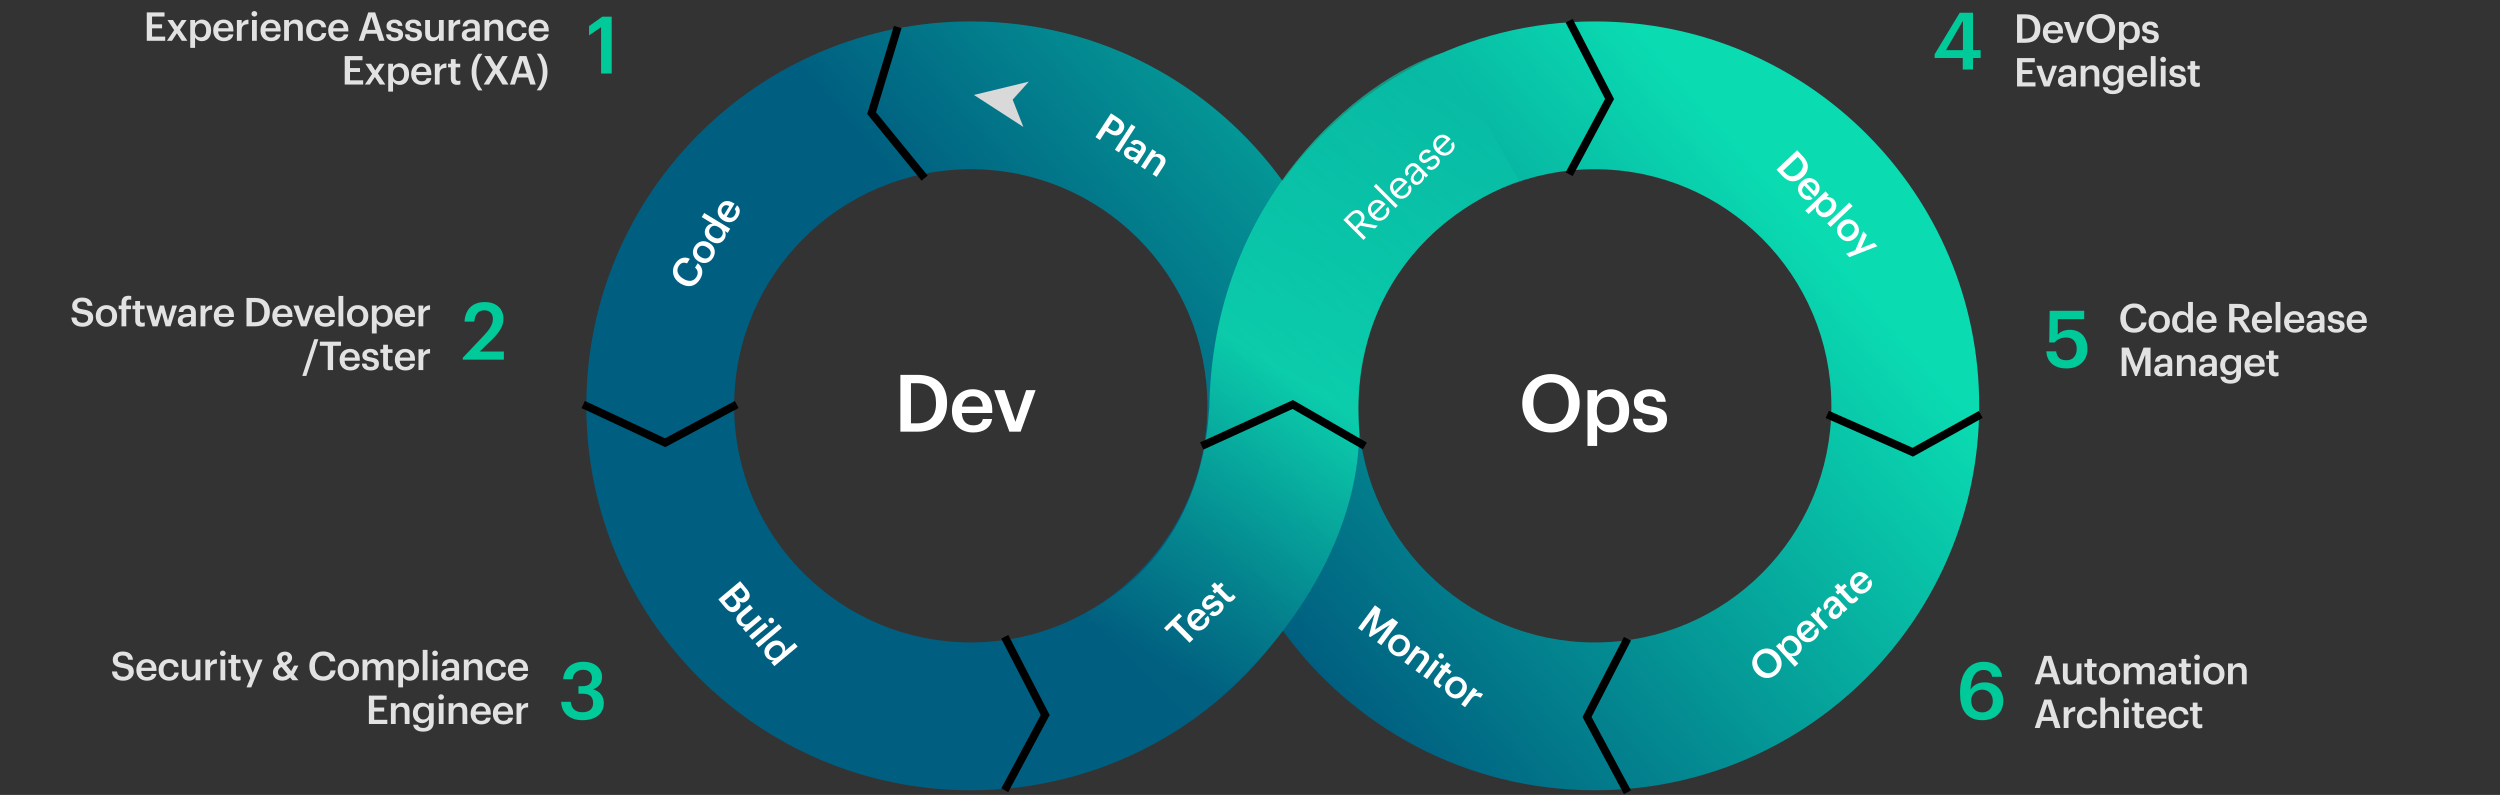
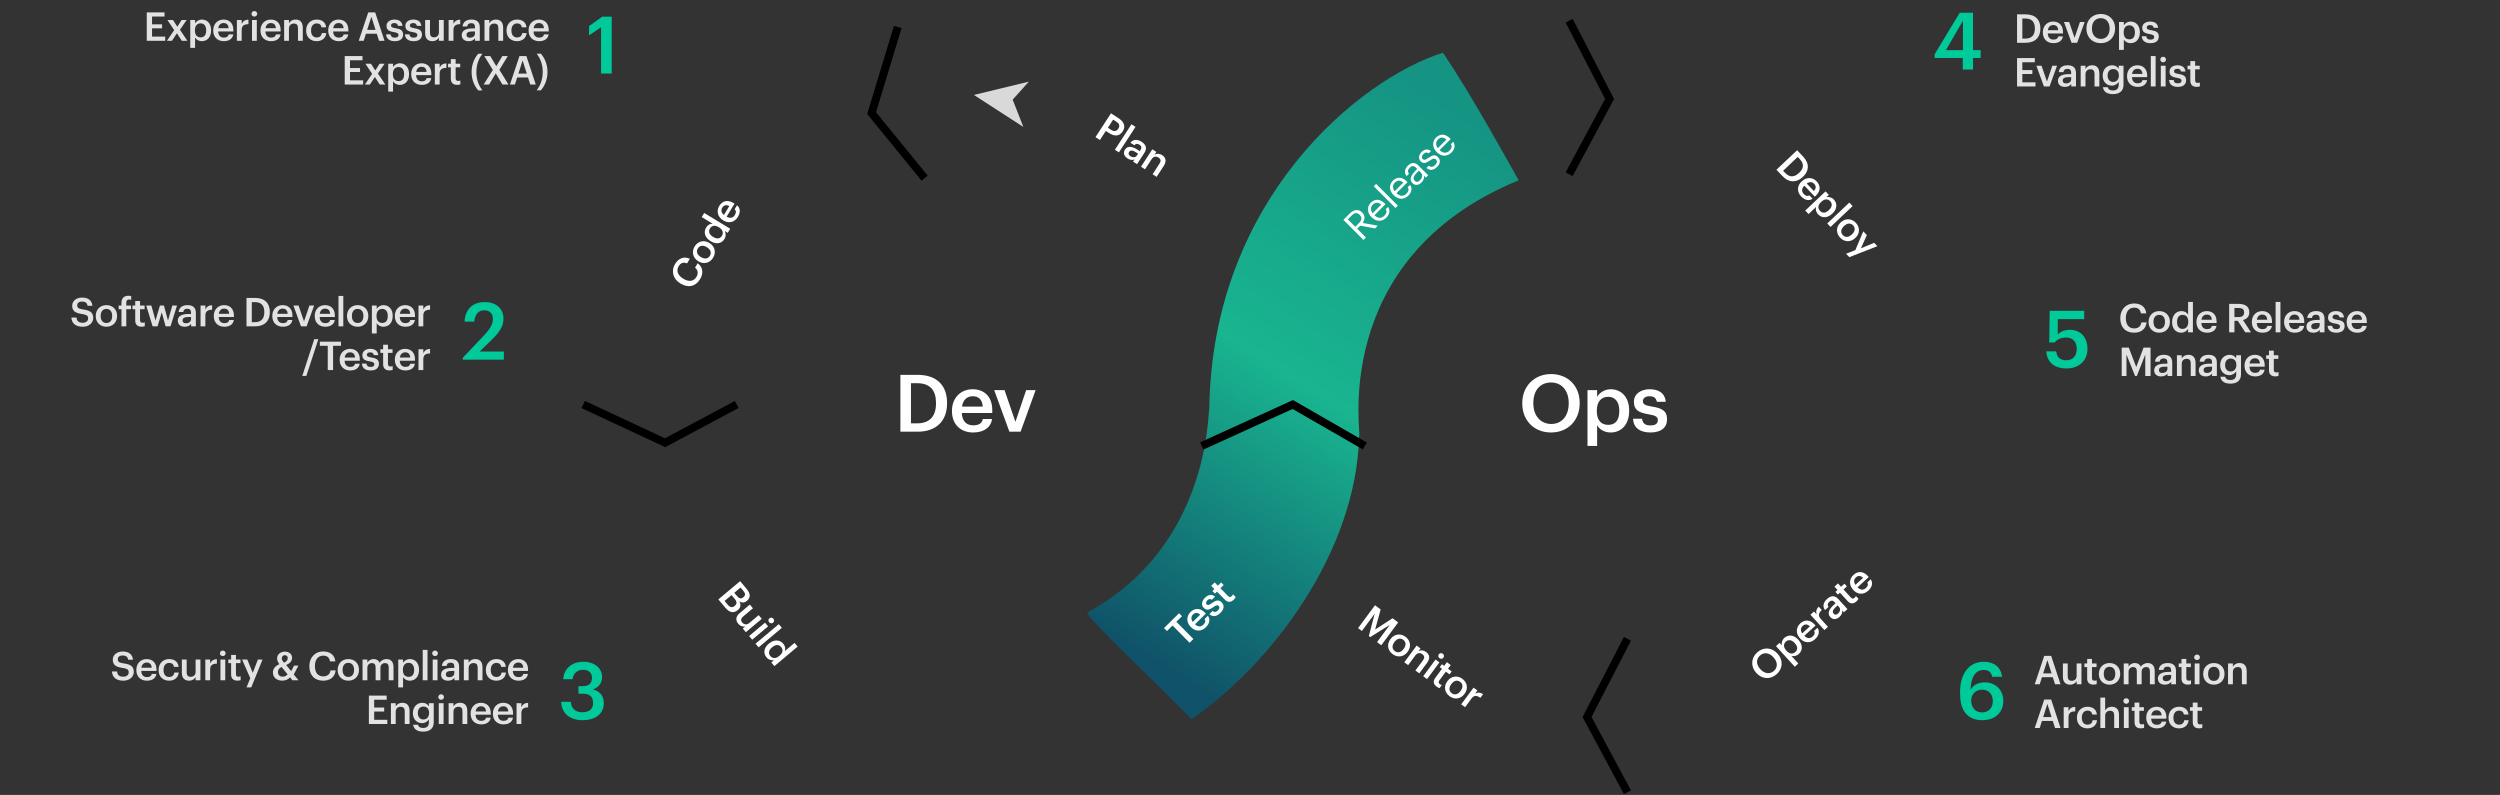
<svg xmlns="http://www.w3.org/2000/svg" width="1258" height="400" viewBox="0 0 1258 400" fill="none">
  <rect x="0" y="0" width="1258" height="400" fill="#333333" stroke="none" />
  <path d="M73.851 20.523V6.223H82.791V8.323H76.511V12.243H81.551V14.243H76.511V18.423H83.131V20.523H73.851ZM84.008 20.523L87.648 15.163L84.248 10.063H87.048L89.228 13.443L91.388 10.063H93.928L90.548 14.983L94.288 20.523H91.468L89.028 16.743L86.528 20.523H84.008ZM95.742 24.103V10.063H98.162V11.743C98.742 10.743 100.042 9.843 101.582 9.843C104.202 9.843 106.222 11.783 106.222 15.163V15.323C106.222 18.683 104.282 20.723 101.582 20.723C99.922 20.723 98.722 19.903 98.162 18.883V24.103H95.742ZM100.982 18.803C102.762 18.803 103.742 17.603 103.742 15.363V15.203C103.742 12.883 102.542 11.743 100.962 11.743C99.282 11.743 98.082 12.883 98.082 15.203V15.363C98.082 17.703 99.222 18.803 100.982 18.803ZM112.598 20.723C109.518 20.723 107.298 18.703 107.298 15.403V15.243C107.298 12.003 109.518 9.843 112.498 9.843C115.098 9.843 117.438 11.383 117.438 15.123V15.823H109.778C109.858 17.803 110.858 18.923 112.658 18.923C114.118 18.923 114.878 18.343 115.058 17.323H117.398C117.058 19.523 115.278 20.723 112.598 20.723ZM109.818 14.203H115.038C114.918 12.403 113.998 11.603 112.498 11.603C111.038 11.603 110.058 12.583 109.818 14.203ZM119.199 20.523V10.063H121.619V12.023C122.279 10.703 123.259 9.923 125.019 9.903V12.163C122.899 12.183 121.619 12.863 121.619 15.083V20.523H119.199ZM126.809 20.523V10.063H129.229V20.523H126.809ZM127.989 8.343C127.189 8.343 126.549 7.743 126.549 6.963C126.549 6.163 127.189 5.563 127.989 5.563C128.789 5.563 129.429 6.163 129.429 6.963C129.429 7.743 128.789 8.343 127.989 8.343ZM136.378 20.723C133.298 20.723 131.078 18.703 131.078 15.403V15.243C131.078 12.003 133.298 9.843 136.278 9.843C138.878 9.843 141.218 11.383 141.218 15.123V15.823H133.558C133.638 17.803 134.638 18.923 136.438 18.923C137.898 18.923 138.658 18.343 138.838 17.323H141.178C140.838 19.523 139.058 20.723 136.378 20.723ZM133.598 14.203H138.818C138.698 12.403 137.778 11.603 136.278 11.603C134.818 11.603 133.838 12.583 133.598 14.203ZM142.98 20.523V10.063H145.4V11.723C145.9 10.703 147.06 9.843 148.78 9.843C150.88 9.843 152.36 11.063 152.36 13.943V20.523H149.94V14.163C149.94 12.583 149.3 11.863 147.86 11.863C146.5 11.863 145.4 12.703 145.4 14.363V20.523H142.98ZM159.328 20.723C156.328 20.723 154.048 18.763 154.048 15.423V15.263C154.048 11.943 156.408 9.843 159.328 9.843C161.648 9.843 163.828 10.883 164.108 13.763H161.768C161.568 12.363 160.648 11.783 159.368 11.783C157.708 11.783 156.528 13.063 156.528 15.223V15.383C156.528 17.663 157.648 18.863 159.428 18.863C160.708 18.863 161.808 18.103 161.948 16.623H164.168C163.988 19.023 162.168 20.723 159.328 20.723ZM170.452 20.723C167.372 20.723 165.152 18.703 165.152 15.403V15.243C165.152 12.003 167.372 9.843 170.352 9.843C172.952 9.843 175.292 11.383 175.292 15.123V15.823H167.632C167.712 17.803 168.712 18.923 170.512 18.923C171.972 18.923 172.732 18.343 172.912 17.323H175.252C174.912 19.523 173.132 20.723 170.452 20.723ZM167.672 14.203H172.892C172.772 12.403 171.852 11.603 170.352 11.603C168.892 11.603 167.912 12.583 167.672 14.203ZM180.519 20.523L185.299 6.223H188.779L193.499 20.523H190.739L189.599 16.983H184.139L183.019 20.523H180.519ZM186.879 8.403L184.759 15.043H188.979L186.879 8.403ZM198.661 20.723C195.961 20.723 194.381 19.483 194.281 17.263H196.561C196.681 18.323 197.221 18.943 198.641 18.943C199.941 18.943 200.521 18.483 200.521 17.603C200.521 16.743 199.821 16.423 198.281 16.163C195.521 15.723 194.501 14.943 194.501 12.983C194.501 10.883 196.461 9.843 198.421 9.843C200.561 9.843 202.261 10.643 202.521 13.003H200.281C200.081 12.043 199.541 11.603 198.421 11.603C197.381 11.603 196.761 12.103 196.761 12.843C196.761 13.603 197.261 13.903 198.921 14.183C201.381 14.563 202.841 15.163 202.841 17.383C202.841 19.503 201.341 20.723 198.661 20.723ZM208.144 20.723C205.444 20.723 203.864 19.483 203.764 17.263H206.044C206.164 18.323 206.704 18.943 208.124 18.943C209.424 18.943 210.004 18.483 210.004 17.603C210.004 16.743 209.304 16.423 207.764 16.163C205.004 15.723 203.984 14.943 203.984 12.983C203.984 10.883 205.944 9.843 207.904 9.843C210.044 9.843 211.744 10.643 212.004 13.003H209.764C209.564 12.043 209.024 11.603 207.904 11.603C206.864 11.603 206.244 12.103 206.244 12.843C206.244 13.603 206.744 13.903 208.404 14.183C210.864 14.563 212.324 15.163 212.324 17.383C212.324 19.503 210.824 20.723 208.144 20.723ZM217.547 20.723C215.487 20.723 213.947 19.543 213.947 16.763V10.063H216.367V16.483C216.367 18.063 217.027 18.783 218.427 18.783C219.727 18.783 220.867 17.943 220.867 16.283V10.063H223.287V20.523H220.867V18.883C220.347 19.903 219.247 20.723 217.547 20.723ZM225.756 20.523V10.063H228.176V12.023C228.836 10.703 229.816 9.923 231.576 9.903V12.163C229.456 12.183 228.176 12.863 228.176 15.083V20.523H225.756ZM235.85 20.723C233.93 20.723 232.35 19.803 232.35 17.623C232.35 15.183 234.71 14.303 237.71 14.303H239.01V13.763C239.01 12.363 238.53 11.663 237.11 11.663C235.85 11.663 235.23 12.263 235.11 13.303H232.77C232.97 10.863 234.91 9.843 237.25 9.843C239.59 9.843 241.43 10.803 241.43 13.663V20.523H239.05V19.243C238.37 20.143 237.45 20.723 235.85 20.723ZM236.43 18.983C237.91 18.983 239.01 18.203 239.01 16.863V15.823H237.77C235.93 15.823 234.75 16.243 234.75 17.523C234.75 18.403 235.23 18.983 236.43 18.983ZM243.804 20.523V10.063H246.224V11.723C246.724 10.703 247.884 9.843 249.604 9.843C251.704 9.843 253.184 11.063 253.184 13.943V20.523H250.764V14.163C250.764 12.583 250.124 11.863 248.684 11.863C247.324 11.863 246.224 12.703 246.224 14.363V20.523H243.804ZM260.152 20.723C257.152 20.723 254.872 18.763 254.872 15.423V15.263C254.872 11.943 257.232 9.843 260.152 9.843C262.472 9.843 264.652 10.883 264.932 13.763H262.592C262.392 12.363 261.472 11.783 260.192 11.783C258.532 11.783 257.352 13.063 257.352 15.223V15.383C257.352 17.663 258.472 18.863 260.252 18.863C261.532 18.863 262.632 18.103 262.772 16.623H264.992C264.812 19.023 262.992 20.723 260.152 20.723ZM271.276 20.723C268.196 20.723 265.976 18.703 265.976 15.403V15.243C265.976 12.003 268.196 9.843 271.176 9.843C273.776 9.843 276.116 11.383 276.116 15.123V15.823H268.456C268.536 17.803 269.536 18.923 271.336 18.923C272.796 18.923 273.556 18.343 273.736 17.323H276.076C275.736 19.523 273.956 20.723 271.276 20.723ZM268.496 14.203H273.716C273.596 12.403 272.676 11.603 271.176 11.603C269.716 11.603 268.736 12.583 268.496 14.203ZM173.464 42.523V28.223H182.404V30.323H176.124V34.243H181.164V36.243H176.124V40.423H182.744V42.523H173.464ZM183.622 42.523L187.262 37.163L183.862 32.063H186.662L188.842 35.443L191.002 32.063H193.542L190.162 36.983L193.902 42.523H191.082L188.642 38.743L186.142 42.523H183.622ZM195.355 46.103V32.063H197.775V33.743C198.355 32.743 199.655 31.843 201.195 31.843C203.815 31.843 205.835 33.783 205.835 37.163V37.323C205.835 40.683 203.895 42.723 201.195 42.723C199.535 42.723 198.335 41.903 197.775 40.883V46.103H195.355ZM200.595 40.803C202.375 40.803 203.355 39.603 203.355 37.363V37.203C203.355 34.883 202.155 33.743 200.575 33.743C198.895 33.743 197.695 34.883 197.695 37.203V37.363C197.695 39.703 198.835 40.803 200.595 40.803ZM212.211 42.723C209.131 42.723 206.911 40.703 206.911 37.403V37.243C206.911 34.003 209.131 31.843 212.111 31.843C214.711 31.843 217.051 33.383 217.051 37.123V37.823H209.391C209.471 39.803 210.471 40.923 212.271 40.923C213.731 40.923 214.491 40.343 214.671 39.323H217.011C216.671 41.523 214.891 42.723 212.211 42.723ZM209.431 36.203H214.651C214.531 34.403 213.611 33.603 212.111 33.603C210.651 33.603 209.671 34.583 209.431 36.203ZM218.813 42.523V32.063H221.233V34.023C221.893 32.703 222.873 31.923 224.633 31.903V34.163C222.513 34.183 221.233 34.863 221.233 37.083V42.523H218.813ZM230.02 42.703C227.94 42.703 226.86 41.583 226.86 39.603V33.883H225.46V32.063H226.86V29.763H229.28V32.063H231.58V33.883H229.28V39.383C229.28 40.303 229.72 40.723 230.48 40.723C230.96 40.723 231.32 40.663 231.66 40.523V42.443C231.28 42.583 230.76 42.703 230.02 42.703ZM240.628 45.483C238.908 43.443 237.308 40.443 237.308 36.263C237.308 32.103 238.908 29.083 240.628 27.043H242.748C241.128 29.203 239.708 32.123 239.708 36.263C239.708 40.423 241.128 43.323 242.748 45.483H240.628ZM243.387 42.523L247.987 35.183L243.707 28.223H246.707L249.747 33.303L252.767 28.223H255.507L251.287 35.123L255.867 42.523H252.827L249.467 36.943L246.107 42.523H243.387ZM256.616 42.523L261.396 28.223H264.876L269.596 42.523H266.836L265.696 38.983H260.236L259.116 42.523H256.616ZM262.976 30.403L260.856 37.043H265.076L262.976 30.403ZM270.078 45.443C271.678 43.283 273.098 40.363 273.098 36.223C273.098 32.063 271.678 29.163 270.078 27.003H272.178C273.898 29.043 275.498 32.043 275.498 36.223C275.498 40.383 273.898 43.403 272.178 45.443H270.078Z" fill="#E2E2E2" />
  <path d="M302.453 37V13.68L296.413 17.8V13.12L303.053 8.4H307.813V37H302.453Z" fill="#00C99A" />
  <path d="M232.866 181V180.04L243.666 168.64C246.386 165.76 248.026 163.24 248.026 160.52C248.026 157.84 246.506 156.16 243.746 156.16C240.906 156.16 239.106 157.8 238.626 161.84H233.746C234.106 155.6 237.866 152 243.906 152C249.826 152 253.346 155.4 253.346 160.44C253.346 164.16 251.146 167.4 247.746 170.68L241.386 176.88H253.546V181H232.866Z" fill="#00C99A" />
  <path d="M293.129 362.4C286.329 362.4 282.609 358.64 282.369 353.16H287.209C287.489 356.16 289.169 358.4 293.009 358.4C296.729 358.4 298.449 356.6 298.449 353.76C298.449 350.64 296.769 349.08 293.289 349.08H291.089V345.28H293.129C296.409 345.28 297.889 343.76 297.889 341.08C297.889 338.76 296.409 337.04 293.449 337.04C290.409 337.04 288.449 338.88 288.129 341.76H283.409C283.689 336.8 287.409 333 293.529 333C299.489 333 302.969 336.44 302.969 340.68C302.969 343.92 301.089 345.88 298.329 346.92C301.649 347.68 303.849 350.04 303.849 353.84C303.849 359.12 299.689 362.4 293.129 362.4Z" fill="#00C99A" />
  <path d="M997.506 362.4C989.186 362.4 986.306 356.56 986.306 349V348.32C986.306 338.4 991.306 333 998.146 333C1003.35 333 1006.79 335.56 1007.47 340.56H1002.51C1001.99 338.4 1000.87 337.12 998.106 337.12C994.266 337.12 991.746 340.52 991.586 347.04C992.906 344.84 995.266 343.36 998.666 343.36C1004.15 343.36 1008.07 347.12 1008.07 352.68C1008.07 358.48 1003.99 362.4 997.506 362.4ZM997.426 358.48C1000.63 358.48 1002.79 356.2 1002.79 352.8C1002.79 349.36 1000.71 347.04 997.426 347.04C994.186 347.04 991.906 349.32 991.906 352.48C991.906 356.28 994.186 358.48 997.426 358.48Z" fill="#00C99A" />
  <path d="M1039.89 185.4C1033.17 185.4 1030.01 181.72 1029.69 176.8H1034.65C1035.09 179.44 1036.17 181.28 1039.85 181.28C1043.13 181.28 1045.01 179 1045.01 175.48C1045.01 172.04 1043.01 169.84 1039.85 169.84C1036.93 169.84 1035.17 170.84 1033.89 172.32H1031.17L1031.41 156.4H1048.77V160.6H1035.49L1035.45 168.36C1036.57 167.08 1038.57 165.96 1041.61 165.96C1046.77 165.96 1050.41 169.56 1050.41 175.56C1050.41 181.6 1046.05 185.4 1039.89 185.4Z" fill="#00C99A" />
  <path d="M987.666 35V29.2H973.506V27.32L986.146 6.4H992.826V25.24H996.666V29.2H992.826V35H987.666ZM979.186 25.24H987.746V10.44L979.186 25.24Z" fill="#00C99A" />
  <path d="M41.644 164.419C37.744 164.419 36.104 162.479 35.904 159.779H38.464C38.644 161.219 39.224 162.419 41.644 162.419C43.224 162.419 44.344 161.539 44.344 160.219C44.344 158.899 43.684 158.399 41.364 158.019C37.944 157.559 36.324 156.519 36.324 153.839C36.324 151.499 38.324 149.739 41.304 149.739C44.384 149.739 46.224 151.139 46.504 153.879H44.064C43.804 152.379 42.944 151.739 41.304 151.739C39.684 151.739 38.844 152.519 38.844 153.619C38.844 154.779 39.324 155.359 41.804 155.719C45.164 156.179 46.904 157.139 46.904 159.999C46.904 162.479 44.804 164.419 41.644 164.419ZM53.559 162.539C55.359 162.539 56.439 161.199 56.439 159.059V158.919C56.439 156.759 55.359 155.439 53.559 155.439C51.759 155.439 50.659 156.739 50.659 158.899V159.059C50.659 161.199 51.719 162.539 53.559 162.539ZM53.539 164.419C50.459 164.419 48.179 162.279 48.179 159.099V158.939C48.179 155.699 50.479 153.539 53.559 153.539C56.619 153.539 58.919 155.679 58.919 158.879V159.039C58.919 162.299 56.619 164.419 53.539 164.419ZM61.126 164.219V155.579H59.706V153.759H61.126V152.359C61.126 150.059 62.406 148.819 64.646 148.819C65.226 148.819 65.586 148.879 66.026 149.019V150.899C65.746 150.799 65.366 150.719 64.926 150.719C63.946 150.719 63.546 151.359 63.546 152.259V153.759H65.926V155.579H63.546V164.219H61.126ZM71.209 164.399C69.129 164.399 68.049 163.279 68.049 161.299V155.579H66.649V153.759H68.049V151.459H70.469V153.759H72.769V155.579H70.469V161.079C70.469 161.999 70.909 162.419 71.669 162.419C72.149 162.419 72.509 162.359 72.849 162.219V164.139C72.469 164.279 71.949 164.399 71.209 164.399ZM76.792 164.219L73.592 153.759H76.172L78.252 161.319L80.472 153.759H82.492L84.532 161.319L86.712 153.759H89.072L85.792 164.219H83.332L81.392 157.179L79.272 164.219H76.792ZM92.968 164.419C91.048 164.419 89.468 163.499 89.468 161.319C89.468 158.879 91.828 157.999 94.828 157.999H96.128V157.459C96.128 156.059 95.648 155.359 94.228 155.359C92.968 155.359 92.348 155.959 92.228 156.999H89.888C90.088 154.559 92.028 153.539 94.368 153.539C96.708 153.539 98.548 154.499 98.548 157.359V164.219H96.168V162.939C95.488 163.839 94.568 164.419 92.968 164.419ZM93.548 162.679C95.028 162.679 96.128 161.899 96.128 160.559V159.519H94.888C93.048 159.519 91.868 159.939 91.868 161.219C91.868 162.099 92.348 162.679 93.548 162.679ZM100.922 164.219V153.759H103.342V155.719C104.002 154.399 104.982 153.619 106.742 153.599V155.859C104.622 155.879 103.342 156.559 103.342 158.779V164.219H100.922ZM112.876 164.419C109.796 164.419 107.576 162.399 107.576 159.099V158.939C107.576 155.699 109.796 153.539 112.776 153.539C115.376 153.539 117.716 155.079 117.716 158.819V159.519H110.056C110.136 161.499 111.136 162.619 112.936 162.619C114.396 162.619 115.156 162.039 115.336 161.019H117.676C117.336 163.219 115.556 164.419 112.876 164.419ZM110.096 157.899H115.316C115.196 156.099 114.276 155.299 112.776 155.299C111.316 155.299 110.336 156.279 110.096 157.899ZM126.703 162.119H128.263C131.463 162.119 133.003 160.279 133.003 157.119V156.959C133.003 153.879 131.603 152.019 128.243 152.019H126.703V162.119ZM124.043 164.219V149.919H128.383C133.363 149.919 135.783 152.759 135.783 156.919V157.099C135.783 161.259 133.363 164.219 128.343 164.219H124.043ZM142.32 164.419C139.24 164.419 137.02 162.399 137.02 159.099V158.939C137.02 155.699 139.24 153.539 142.22 153.539C144.82 153.539 147.16 155.079 147.16 158.819V159.519H139.5C139.58 161.499 140.58 162.619 142.38 162.619C143.84 162.619 144.6 162.039 144.78 161.019H147.12C146.78 163.219 145 164.419 142.32 164.419ZM139.54 157.899H144.76C144.64 156.099 143.72 155.299 142.22 155.299C140.76 155.299 139.78 156.279 139.54 157.899ZM151.467 164.219L147.647 153.759H150.247L152.987 161.739L155.687 153.759H158.067L154.287 164.219H151.467ZM163.669 164.419C160.589 164.419 158.369 162.399 158.369 159.099V158.939C158.369 155.699 160.589 153.539 163.569 153.539C166.169 153.539 168.509 155.079 168.509 158.819V159.519H160.849C160.929 161.499 161.929 162.619 163.729 162.619C165.189 162.619 165.949 162.039 166.129 161.019H168.469C168.129 163.219 166.349 164.419 163.669 164.419ZM160.889 157.899H166.109C165.989 156.099 165.069 155.299 163.569 155.299C162.109 155.299 161.129 156.279 160.889 157.899ZM170.33 164.219V148.919H172.75V164.219H170.33ZM179.98 162.539C181.78 162.539 182.86 161.199 182.86 159.059V158.919C182.86 156.759 181.78 155.439 179.98 155.439C178.18 155.439 177.08 156.739 177.08 158.899V159.059C177.08 161.199 178.14 162.539 179.98 162.539ZM179.96 164.419C176.88 164.419 174.6 162.279 174.6 159.099V158.939C174.6 155.699 176.9 153.539 179.98 153.539C183.04 153.539 185.34 155.679 185.34 158.879V159.039C185.34 162.299 183.04 164.419 179.96 164.419ZM187.127 167.799V153.759H189.547V155.439C190.127 154.439 191.427 153.539 192.967 153.539C195.587 153.539 197.607 155.479 197.607 158.859V159.019C197.607 162.379 195.667 164.419 192.967 164.419C191.307 164.419 190.107 163.599 189.547 162.579V167.799H187.127ZM192.367 162.499C194.147 162.499 195.127 161.299 195.127 159.059V158.899C195.127 156.579 193.927 155.439 192.347 155.439C190.667 155.439 189.467 156.579 189.467 158.899V159.059C189.467 161.399 190.607 162.499 192.367 162.499ZM203.983 164.419C200.903 164.419 198.683 162.399 198.683 159.099V158.939C198.683 155.699 200.903 153.539 203.883 153.539C206.483 153.539 208.823 155.079 208.823 158.819V159.519H201.163C201.243 161.499 202.243 162.619 204.043 162.619C205.503 162.619 206.263 162.039 206.443 161.019H208.783C208.443 163.219 206.663 164.419 203.983 164.419ZM201.203 157.899H206.423C206.303 156.099 205.383 155.299 203.883 155.299C202.423 155.299 201.443 156.279 201.203 157.899ZM210.585 164.219V153.759H213.005V155.719C213.665 154.399 214.645 153.619 216.405 153.599V155.859C214.285 155.879 213.005 156.559 213.005 158.779V164.219H210.585ZM152.108 189.179L158.128 170.699H160.188L154.148 189.179H152.108ZM164.922 186.219V174.019H160.942V171.919H171.582V174.019H167.602V186.219H164.922ZM176.218 186.419C173.138 186.419 170.918 184.399 170.918 181.099V180.939C170.918 177.699 173.138 175.539 176.118 175.539C178.718 175.539 181.058 177.079 181.058 180.819V181.519H173.398C173.478 183.499 174.478 184.619 176.278 184.619C177.738 184.619 178.498 184.039 178.678 183.019H181.018C180.678 185.219 178.898 186.419 176.218 186.419ZM173.438 179.899H178.658C178.538 178.099 177.618 177.299 176.118 177.299C174.658 177.299 173.678 178.279 173.438 179.899ZM186.497 186.419C183.797 186.419 182.217 185.179 182.117 182.959H184.397C184.517 184.019 185.057 184.639 186.477 184.639C187.777 184.639 188.357 184.179 188.357 183.299C188.357 182.439 187.657 182.119 186.117 181.859C183.357 181.419 182.337 180.639 182.337 178.679C182.337 176.579 184.297 175.539 186.257 175.539C188.397 175.539 190.097 176.339 190.357 178.699H188.117C187.917 177.739 187.377 177.299 186.257 177.299C185.217 177.299 184.597 177.799 184.597 178.539C184.597 179.299 185.097 179.599 186.757 179.879C189.217 180.259 190.677 180.859 190.677 183.079C190.677 185.199 189.177 186.419 186.497 186.419ZM195.96 186.399C193.88 186.399 192.8 185.279 192.8 183.299V177.579H191.4V175.759H192.8V173.459H195.22V175.759H197.52V177.579H195.22V183.079C195.22 183.999 195.66 184.419 196.42 184.419C196.9 184.419 197.26 184.359 197.6 184.219V186.139C197.22 186.279 196.7 186.399 195.96 186.399ZM203.983 186.419C200.903 186.419 198.683 184.399 198.683 181.099V180.939C198.683 177.699 200.903 175.539 203.883 175.539C206.483 175.539 208.823 177.079 208.823 180.819V181.519H201.163C201.243 183.499 202.243 184.619 204.043 184.619C205.503 184.619 206.263 184.039 206.443 183.019H208.783C208.443 185.219 206.663 186.419 203.983 186.419ZM201.203 179.899H206.423C206.303 178.099 205.383 177.299 203.883 177.299C202.423 177.299 201.443 178.279 201.203 179.899ZM210.585 186.219V175.759H213.005V177.719C213.665 176.399 214.645 175.619 216.405 175.599V177.859C214.285 177.879 213.005 178.559 213.005 180.779V186.219H210.585Z" fill="#E2E2E2" />
  <path d="M62.07 342.52C58.17 342.52 56.53 340.58 56.33 337.88H58.89C59.07 339.32 59.65 340.52 62.07 340.52C63.65 340.52 64.77 339.64 64.77 338.32C64.77 337 64.11 336.5 61.79 336.12C58.37 335.66 56.75 334.62 56.75 331.94C56.75 329.6 58.75 327.84 61.73 327.84C64.81 327.84 66.65 329.24 66.93 331.98H64.49C64.23 330.48 63.37 329.84 61.73 329.84C60.11 329.84 59.27 330.62 59.27 331.72C59.27 332.88 59.75 333.46 62.23 333.82C65.59 334.28 67.33 335.24 67.33 338.1C67.33 340.58 65.23 342.52 62.07 342.52ZM73.906 342.52C70.826 342.52 68.606 340.5 68.606 337.2V337.04C68.606 333.8 70.826 331.64 73.806 331.64C76.406 331.64 78.746 333.18 78.746 336.92V337.62H71.086C71.166 339.6 72.166 340.72 73.966 340.72C75.426 340.72 76.186 340.14 76.366 339.12H78.706C78.366 341.32 76.586 342.52 73.906 342.52ZM71.126 336H76.346C76.226 334.2 75.306 333.4 73.806 333.4C72.346 333.4 71.366 334.38 71.126 336ZM85.087 342.52C82.087 342.52 79.807 340.56 79.807 337.22V337.06C79.807 333.74 82.167 331.64 85.087 331.64C87.407 331.64 89.587 332.68 89.867 335.56H87.527C87.327 334.16 86.407 333.58 85.127 333.58C83.467 333.58 82.287 334.86 82.287 337.02V337.18C82.287 339.46 83.407 340.66 85.187 340.66C86.467 340.66 87.567 339.9 87.707 338.42H89.927C89.747 340.82 87.927 342.52 85.087 342.52ZM95.111 342.52C93.051 342.52 91.511 341.34 91.511 338.56V331.86H93.931V338.28C93.931 339.86 94.591 340.58 95.991 340.58C97.291 340.58 98.431 339.74 98.431 338.08V331.86H100.851V342.32H98.431V340.68C97.911 341.7 96.811 342.52 95.111 342.52ZM103.32 342.32V331.86H105.74V333.82C106.4 332.5 107.38 331.72 109.14 331.7V333.96C107.02 333.98 105.74 334.66 105.74 336.88V342.32H103.32ZM110.93 342.32V331.86H113.35V342.32H110.93ZM112.11 330.14C111.31 330.14 110.67 329.54 110.67 328.76C110.67 327.96 111.31 327.36 112.11 327.36C112.91 327.36 113.55 327.96 113.55 328.76C113.55 329.54 112.91 330.14 112.11 330.14ZM119.459 342.5C117.379 342.5 116.299 341.38 116.299 339.4V333.68H114.899V331.86H116.299V329.56H118.719V331.86H121.019V333.68H118.719V339.18C118.719 340.1 119.159 340.52 119.919 340.52C120.399 340.52 120.759 340.46 121.099 340.32V342.24C120.719 342.38 120.199 342.5 119.459 342.5ZM124.042 345.9L125.942 341.26L121.802 331.86H124.422L127.202 338.6L129.762 331.86H132.122L126.422 345.9H124.042ZM150.163 334.92L147.823 339.4L150.223 342.32H147.163L145.963 340.86C145.063 341.78 143.883 342.5 142.043 342.5C139.263 342.5 137.343 340.92 137.343 338.42C137.343 336.32 138.643 335.1 140.563 334.18C139.803 333.18 139.443 332.22 139.443 331.36C139.443 329.1 141.303 327.9 143.383 327.9C145.343 327.9 146.983 329.08 146.983 331C146.983 332.66 145.863 333.84 144.003 334.64L146.523 337.72L147.983 334.92H150.163ZM142.323 340.5C143.243 340.5 144.063 340.1 144.723 339.32L141.683 335.62C140.623 336.16 139.863 336.82 139.863 338.16C139.863 339.6 140.763 340.5 142.323 340.5ZM141.803 331.38C141.803 332.04 142.203 332.66 142.883 333.48C144.223 332.86 144.783 332.22 144.783 331.1C144.783 330.28 144.223 329.68 143.383 329.68C142.503 329.68 141.803 330.24 141.803 331.38ZM162.645 342.52C158.165 342.52 155.665 339.66 155.665 335.26V335.1C155.665 330.8 158.625 327.8 162.605 327.8C165.885 327.8 168.425 329.44 168.745 332.8H166.045C165.745 330.9 164.685 329.92 162.625 329.92C160.105 329.92 158.465 331.88 158.465 335.08V335.24C158.465 338.46 160.005 340.36 162.645 340.36C164.625 340.36 166.025 339.36 166.305 337.34H168.905C168.485 340.78 166.045 342.52 162.645 342.52ZM175.289 340.64C177.089 340.64 178.169 339.3 178.169 337.16V337.02C178.169 334.86 177.089 333.54 175.289 333.54C173.489 333.54 172.389 334.84 172.389 337V337.16C172.389 339.3 173.449 340.64 175.289 340.64ZM175.269 342.52C172.189 342.52 169.909 340.38 169.909 337.2V337.04C169.909 333.8 172.209 331.64 175.289 331.64C178.349 331.64 180.649 333.78 180.649 336.98V337.14C180.649 340.4 178.349 342.52 175.269 342.52ZM182.435 342.32V331.86H184.855V333.46C185.355 332.48 186.495 331.64 188.035 331.64C189.395 331.64 190.475 332.22 190.995 333.52C191.795 332.22 193.235 331.64 194.535 331.64C196.455 331.64 198.015 332.82 198.015 335.7V342.32H195.595V335.86C195.595 334.32 194.935 333.66 193.735 333.66C192.535 333.66 191.435 334.46 191.435 336.06V342.32H189.015V335.86C189.015 334.32 188.335 333.66 187.155 333.66C185.955 333.66 184.855 334.46 184.855 336.06V342.32H182.435ZM200.395 345.9V331.86H202.815V333.54C203.395 332.54 204.695 331.64 206.235 331.64C208.855 331.64 210.875 333.58 210.875 336.96V337.12C210.875 340.48 208.935 342.52 206.235 342.52C204.575 342.52 203.375 341.7 202.815 340.68V345.9H200.395ZM205.635 340.6C207.415 340.6 208.395 339.4 208.395 337.16V337C208.395 334.68 207.195 333.54 205.615 333.54C203.935 333.54 202.735 334.68 202.735 337V337.16C202.735 339.5 203.875 340.6 205.635 340.6ZM212.711 342.32V327.02H215.131V342.32H212.711ZM217.741 342.32V331.86H220.161V342.32H217.741ZM218.921 330.14C218.121 330.14 217.481 329.54 217.481 328.76C217.481 327.96 218.121 327.36 218.921 327.36C219.721 327.36 220.361 327.96 220.361 328.76C220.361 329.54 219.721 330.14 218.921 330.14ZM225.45 342.52C223.53 342.52 221.95 341.6 221.95 339.42C221.95 336.98 224.31 336.1 227.31 336.1H228.61V335.56C228.61 334.16 228.13 333.46 226.71 333.46C225.45 333.46 224.83 334.06 224.71 335.1H222.37C222.57 332.66 224.51 331.64 226.85 331.64C229.19 331.64 231.03 332.6 231.03 335.46V342.32H228.65V341.04C227.97 341.94 227.05 342.52 225.45 342.52ZM226.03 340.78C227.51 340.78 228.61 340 228.61 338.66V337.62H227.37C225.53 337.62 224.35 338.04 224.35 339.32C224.35 340.2 224.83 340.78 226.03 340.78ZM233.404 342.32V331.86H235.824V333.52C236.324 332.5 237.484 331.64 239.204 331.64C241.304 331.64 242.784 332.86 242.784 335.74V342.32H240.364V335.96C240.364 334.38 239.724 333.66 238.284 333.66C236.924 333.66 235.824 334.5 235.824 336.16V342.32H233.404ZM249.752 342.52C246.752 342.52 244.472 340.56 244.472 337.22V337.06C244.472 333.74 246.832 331.64 249.752 331.64C252.072 331.64 254.252 332.68 254.532 335.56H252.192C251.992 334.16 251.072 333.58 249.792 333.58C248.132 333.58 246.952 334.86 246.952 337.02V337.18C246.952 339.46 248.072 340.66 249.852 340.66C251.132 340.66 252.232 339.9 252.372 338.42H254.592C254.412 340.82 252.592 342.52 249.752 342.52ZM260.876 342.52C257.796 342.52 255.576 340.5 255.576 337.2V337.04C255.576 333.8 257.796 331.64 260.776 331.64C263.376 331.64 265.716 333.18 265.716 336.92V337.62H258.056C258.136 339.6 259.136 340.72 260.936 340.72C262.396 340.72 263.156 340.14 263.336 339.12H265.676C265.336 341.32 263.556 342.52 260.876 342.52ZM258.096 336H263.316C263.196 334.2 262.276 333.4 260.776 333.4C259.316 333.4 258.336 334.38 258.096 336ZM185.624 364.32V350.02H194.564V352.12H188.284V356.04H193.324V358.04H188.284V362.22H194.904V364.32H185.624ZM196.703 364.32V353.86H199.123V355.52C199.623 354.5 200.783 353.64 202.503 353.64C204.603 353.64 206.083 354.86 206.083 357.74V364.32H203.663V357.96C203.663 356.38 203.023 355.66 201.583 355.66C200.223 355.66 199.123 356.5 199.123 358.16V364.32H196.703ZM212.931 368.16C209.651 368.16 208.171 366.68 207.891 364.68H210.331C210.531 365.72 211.331 366.32 212.911 366.32C214.791 366.32 215.831 365.38 215.831 363.5V361.96C215.251 362.96 213.951 363.9 212.411 363.9C209.791 363.9 207.771 361.94 207.771 358.92V358.78C207.771 355.84 209.771 353.64 212.471 353.64C214.191 353.64 215.231 354.42 215.831 355.46V353.86H218.251V363.54C218.231 366.62 216.171 368.16 212.931 368.16ZM213.011 362.04C214.691 362.04 215.911 360.84 215.911 358.84V358.7C215.911 356.72 214.831 355.54 213.091 355.54C211.291 355.54 210.251 356.84 210.251 358.74V358.9C210.251 360.84 211.451 362.04 213.011 362.04ZM220.788 364.32V353.86H223.208V364.32H220.788ZM221.968 352.14C221.168 352.14 220.528 351.54 220.528 350.76C220.528 349.96 221.168 349.36 221.968 349.36C222.768 349.36 223.408 349.96 223.408 350.76C223.408 351.54 222.768 352.14 221.968 352.14ZM225.757 364.32V353.86H228.177V355.52C228.677 354.5 229.837 353.64 231.557 353.64C233.657 353.64 235.137 354.86 235.137 357.74V364.32H232.717V357.96C232.717 356.38 232.077 355.66 230.637 355.66C229.277 355.66 228.177 356.5 228.177 358.16V364.32H225.757ZM242.125 364.52C239.045 364.52 236.825 362.5 236.825 359.2V359.04C236.825 355.8 239.045 353.64 242.025 353.64C244.625 353.64 246.965 355.18 246.965 358.92V359.62H239.305C239.385 361.6 240.385 362.72 242.185 362.72C243.645 362.72 244.405 362.14 244.585 361.12H246.925C246.585 363.32 244.805 364.52 242.125 364.52ZM239.345 358H244.565C244.445 356.2 243.525 355.4 242.025 355.4C240.565 355.4 239.585 356.38 239.345 358ZM253.327 364.52C250.247 364.52 248.027 362.5 248.027 359.2V359.04C248.027 355.8 250.247 353.64 253.227 353.64C255.827 353.64 258.167 355.18 258.167 358.92V359.62H250.507C250.587 361.6 251.587 362.72 253.387 362.72C254.847 362.72 255.607 362.14 255.787 361.12H258.127C257.787 363.32 256.007 364.52 253.327 364.52ZM250.547 358H255.767C255.647 356.2 254.727 355.4 253.227 355.4C251.767 355.4 250.787 356.38 250.547 358ZM259.928 364.32V353.86H262.348V355.82C263.008 354.5 263.988 353.72 265.748 353.7V355.96C263.628 355.98 262.348 356.66 262.348 358.88V364.32H259.928Z" fill="#E2E2E2" />
  <path d="M1017.64 19.423H1019.2C1022.4 19.423 1023.94 17.583 1023.94 14.423V14.263C1023.94 11.183 1022.54 9.323 1019.18 9.323H1017.64V19.423ZM1014.98 21.523V7.223H1019.32C1024.3 7.223 1026.72 10.063 1026.72 14.223V14.403C1026.72 18.563 1024.3 21.523 1019.28 21.523H1014.98ZM1033.26 21.723C1030.18 21.723 1027.96 19.703 1027.96 16.403V16.243C1027.96 13.003 1030.18 10.843 1033.16 10.843C1035.76 10.843 1038.1 12.383 1038.1 16.123V16.823H1030.44C1030.52 18.803 1031.52 19.923 1033.32 19.923C1034.78 19.923 1035.54 19.343 1035.72 18.323H1038.06C1037.72 20.523 1035.94 21.723 1033.26 21.723ZM1030.48 15.203H1035.7C1035.58 13.403 1034.66 12.603 1033.16 12.603C1031.7 12.603 1030.72 13.583 1030.48 15.203ZM1042.41 21.523L1038.59 11.063H1041.19L1043.93 19.043L1046.63 11.063H1049.01L1045.23 21.523H1042.41ZM1057.16 19.583C1059.86 19.583 1061.56 17.523 1061.56 14.423V14.263C1061.56 11.323 1059.92 9.143 1057.12 9.143C1054.32 9.143 1052.66 11.203 1052.66 14.283V14.443C1052.66 17.563 1054.56 19.583 1057.16 19.583ZM1057.12 21.723C1052.74 21.723 1049.88 18.583 1049.88 14.463V14.303C1049.88 10.123 1052.88 7.023 1057.12 7.023C1061.38 7.023 1064.32 10.043 1064.32 14.243V14.403C1064.32 18.583 1061.46 21.723 1057.12 21.723ZM1066.29 25.103V11.063H1068.71V12.743C1069.29 11.743 1070.59 10.843 1072.13 10.843C1074.75 10.843 1076.77 12.783 1076.77 16.163V16.323C1076.77 19.683 1074.83 21.723 1072.13 21.723C1070.47 21.723 1069.27 20.903 1068.71 19.883V25.103H1066.29ZM1071.53 19.803C1073.31 19.803 1074.29 18.603 1074.29 16.363V16.203C1074.29 13.883 1073.09 12.743 1071.51 12.743C1069.83 12.743 1068.63 13.883 1068.63 16.203V16.363C1068.63 18.703 1069.77 19.803 1071.53 19.803ZM1082.13 21.723C1079.43 21.723 1077.85 20.483 1077.75 18.263H1080.03C1080.15 19.323 1080.69 19.943 1082.11 19.943C1083.41 19.943 1083.99 19.483 1083.99 18.603C1083.99 17.743 1083.29 17.423 1081.75 17.163C1078.99 16.723 1077.97 15.943 1077.97 13.983C1077.97 11.883 1079.93 10.843 1081.89 10.843C1084.03 10.843 1085.73 11.643 1085.99 14.003H1083.75C1083.55 13.043 1083.01 12.603 1081.89 12.603C1080.85 12.603 1080.23 13.103 1080.23 13.843C1080.23 14.603 1080.73 14.903 1082.39 15.183C1084.85 15.563 1086.31 16.163 1086.31 18.383C1086.31 20.503 1084.81 21.723 1082.13 21.723ZM1014.98 43.523V29.223H1023.92V31.323H1017.64V35.243H1022.68V37.243H1017.64V41.423H1024.26V43.523H1014.98ZM1028.51 43.523L1024.69 33.063H1027.29L1030.03 41.043L1032.73 33.063H1035.11L1031.33 43.523H1028.51ZM1039.05 43.723C1037.13 43.723 1035.55 42.803 1035.55 40.623C1035.55 38.183 1037.91 37.303 1040.91 37.303H1042.21V36.763C1042.21 35.363 1041.73 34.663 1040.31 34.663C1039.05 34.663 1038.43 35.263 1038.31 36.303H1035.97C1036.17 33.863 1038.11 32.843 1040.45 32.843C1042.79 32.843 1044.63 33.803 1044.63 36.663V43.523H1042.25V42.243C1041.57 43.143 1040.65 43.723 1039.05 43.723ZM1039.63 41.983C1041.11 41.983 1042.21 41.203 1042.21 39.863V38.823H1040.97C1039.13 38.823 1037.95 39.243 1037.95 40.523C1037.95 41.403 1038.43 41.983 1039.63 41.983ZM1047 43.523V33.063H1049.42V34.723C1049.92 33.703 1051.08 32.843 1052.8 32.843C1054.9 32.843 1056.38 34.063 1056.38 36.943V43.523H1053.96V37.163C1053.96 35.583 1053.32 34.863 1051.88 34.863C1050.52 34.863 1049.42 35.703 1049.42 37.363V43.523H1047ZM1063.23 47.363C1059.95 47.363 1058.47 45.883 1058.19 43.883H1060.63C1060.83 44.923 1061.63 45.523 1063.21 45.523C1065.09 45.523 1066.13 44.583 1066.13 42.703V41.163C1065.55 42.163 1064.25 43.103 1062.71 43.103C1060.09 43.103 1058.07 41.143 1058.07 38.123V37.983C1058.07 35.043 1060.07 32.843 1062.77 32.843C1064.49 32.843 1065.53 33.623 1066.13 34.663V33.063H1068.55V42.743C1068.53 45.823 1066.47 47.363 1063.23 47.363ZM1063.31 41.243C1064.99 41.243 1066.21 40.043 1066.21 38.043V37.903C1066.21 35.923 1065.13 34.743 1063.39 34.743C1061.59 34.743 1060.55 36.043 1060.55 37.943V38.103C1060.55 40.043 1061.75 41.243 1063.31 41.243ZM1075.63 43.723C1072.55 43.723 1070.33 41.703 1070.33 38.403V38.243C1070.33 35.003 1072.55 32.843 1075.53 32.843C1078.13 32.843 1080.47 34.383 1080.47 38.123V38.823H1072.81C1072.89 40.803 1073.89 41.923 1075.69 41.923C1077.15 41.923 1077.91 41.343 1078.09 40.323H1080.43C1080.09 42.523 1078.31 43.723 1075.63 43.723ZM1072.85 37.203H1078.07C1077.95 35.403 1077.03 34.603 1075.53 34.603C1074.07 34.603 1073.09 35.583 1072.85 37.203ZM1082.29 43.523V28.223H1084.71V43.523H1082.29ZM1087.32 43.523V33.063H1089.74V43.523H1087.32ZM1088.5 31.343C1087.7 31.343 1087.06 30.743 1087.06 29.963C1087.06 29.163 1087.7 28.563 1088.5 28.563C1089.3 28.563 1089.94 29.163 1089.94 29.963C1089.94 30.743 1089.3 31.343 1088.5 31.343ZM1095.87 43.723C1093.17 43.723 1091.59 42.483 1091.49 40.263H1093.77C1093.89 41.323 1094.43 41.943 1095.85 41.943C1097.15 41.943 1097.73 41.483 1097.73 40.603C1097.73 39.743 1097.03 39.423 1095.49 39.163C1092.73 38.723 1091.71 37.943 1091.71 35.983C1091.71 33.883 1093.67 32.843 1095.63 32.843C1097.77 32.843 1099.47 33.643 1099.73 36.003H1097.49C1097.29 35.043 1096.75 34.603 1095.63 34.603C1094.59 34.603 1093.97 35.103 1093.97 35.843C1093.97 36.603 1094.47 36.903 1096.13 37.183C1098.59 37.563 1100.05 38.163 1100.05 40.383C1100.05 42.503 1098.55 43.723 1095.87 43.723ZM1105.33 43.703C1103.25 43.703 1102.17 42.583 1102.17 40.603V34.883H1100.77V33.063H1102.17V30.763H1104.59V33.063H1106.89V34.883H1104.59V40.383C1104.59 41.303 1105.03 41.723 1105.79 41.723C1106.27 41.723 1106.63 41.663 1106.97 41.523V43.443C1106.59 43.583 1106.07 43.703 1105.33 43.703Z" fill="#E2E2E2" />
  <path d="M1073.9 167.419C1069.42 167.419 1066.92 164.559 1066.92 160.159V159.999C1066.92 155.699 1069.88 152.699 1073.86 152.699C1077.14 152.699 1079.68 154.339 1080 157.699H1077.3C1077 155.799 1075.94 154.819 1073.88 154.819C1071.36 154.819 1069.72 156.779 1069.72 159.979V160.139C1069.72 163.359 1071.26 165.259 1073.9 165.259C1075.88 165.259 1077.28 164.259 1077.56 162.239H1080.16C1079.74 165.679 1077.3 167.419 1073.9 167.419ZM1086.54 165.539C1088.34 165.539 1089.42 164.199 1089.42 162.059V161.919C1089.42 159.759 1088.34 158.439 1086.54 158.439C1084.74 158.439 1083.64 159.739 1083.64 161.899V162.059C1083.64 164.199 1084.7 165.539 1086.54 165.539ZM1086.52 167.419C1083.44 167.419 1081.16 165.279 1081.16 162.099V161.939C1081.16 158.699 1083.46 156.539 1086.54 156.539C1089.6 156.539 1091.9 158.679 1091.9 161.879V162.039C1091.9 165.299 1089.6 167.419 1086.52 167.419ZM1097.61 167.419C1094.99 167.419 1093.01 165.559 1093.01 162.159V161.999C1093.01 158.659 1094.99 156.539 1097.71 156.539C1099.41 156.539 1100.47 157.319 1101.05 158.359V151.919H1103.47V167.219H1101.05V165.459C1100.49 166.499 1099.15 167.419 1097.61 167.419ZM1098.21 165.499C1099.89 165.499 1101.13 164.379 1101.13 162.039V161.879C1101.13 159.579 1100.07 158.439 1098.31 158.439C1096.53 158.439 1095.49 159.679 1095.49 161.939V162.099C1095.49 164.399 1096.65 165.499 1098.21 165.499ZM1110.55 167.419C1107.47 167.419 1105.25 165.399 1105.25 162.099V161.939C1105.25 158.699 1107.47 156.539 1110.45 156.539C1113.05 156.539 1115.39 158.079 1115.39 161.819V162.519H1107.73C1107.81 164.499 1108.81 165.619 1110.61 165.619C1112.07 165.619 1112.83 165.039 1113.01 164.019H1115.35C1115.01 166.219 1113.23 167.419 1110.55 167.419ZM1107.77 160.899H1112.99C1112.87 159.099 1111.95 158.299 1110.45 158.299C1108.99 158.299 1108.01 159.279 1107.77 160.899ZM1121.71 167.219V152.919H1126.51C1129.65 152.919 1131.85 154.199 1131.85 157.119V157.199C1131.85 159.439 1130.45 160.579 1128.67 161.039L1132.69 167.219H1129.81L1126.07 161.439H1124.37V167.219H1121.71ZM1124.37 159.539H1126.51C1128.29 159.539 1129.23 158.779 1129.23 157.259V157.179C1129.23 155.539 1128.21 154.979 1126.51 154.979H1124.37V159.539ZM1138.43 167.419C1135.35 167.419 1133.13 165.399 1133.13 162.099V161.939C1133.13 158.699 1135.35 156.539 1138.33 156.539C1140.93 156.539 1143.27 158.079 1143.27 161.819V162.519H1135.61C1135.69 164.499 1136.69 165.619 1138.49 165.619C1139.95 165.619 1140.71 165.039 1140.89 164.019H1143.23C1142.89 166.219 1141.11 167.419 1138.43 167.419ZM1135.65 160.899H1140.87C1140.75 159.099 1139.83 158.299 1138.33 158.299C1136.87 158.299 1135.89 159.279 1135.65 160.899ZM1145.09 167.219V151.919H1147.51V167.219H1145.09ZM1154.66 167.419C1151.58 167.419 1149.36 165.399 1149.36 162.099V161.939C1149.36 158.699 1151.58 156.539 1154.56 156.539C1157.16 156.539 1159.5 158.079 1159.5 161.819V162.519H1151.84C1151.92 164.499 1152.92 165.619 1154.72 165.619C1156.18 165.619 1156.94 165.039 1157.12 164.019H1159.46C1159.12 166.219 1157.34 167.419 1154.66 167.419ZM1151.88 160.899H1157.1C1156.98 159.099 1156.06 158.299 1154.56 158.299C1153.1 158.299 1152.12 159.279 1151.88 160.899ZM1164.1 167.419C1162.18 167.419 1160.6 166.499 1160.6 164.319C1160.6 161.879 1162.96 160.999 1165.96 160.999H1167.26V160.459C1167.26 159.059 1166.78 158.359 1165.36 158.359C1164.1 158.359 1163.48 158.959 1163.36 159.999H1161.02C1161.22 157.559 1163.16 156.539 1165.5 156.539C1167.84 156.539 1169.68 157.499 1169.68 160.359V167.219H1167.3V165.939C1166.62 166.839 1165.7 167.419 1164.1 167.419ZM1164.68 165.679C1166.16 165.679 1167.26 164.899 1167.26 163.559V162.519H1166.02C1164.18 162.519 1163 162.939 1163 164.219C1163 165.099 1163.48 165.679 1164.68 165.679ZM1175.63 167.419C1172.93 167.419 1171.35 166.179 1171.25 163.959H1173.53C1173.65 165.019 1174.19 165.639 1175.61 165.639C1176.91 165.639 1177.49 165.179 1177.49 164.299C1177.49 163.439 1176.79 163.119 1175.25 162.859C1172.49 162.419 1171.47 161.639 1171.47 159.679C1171.47 157.579 1173.43 156.539 1175.39 156.539C1177.53 156.539 1179.23 157.339 1179.49 159.699H1177.25C1177.05 158.739 1176.51 158.299 1175.39 158.299C1174.35 158.299 1173.73 158.799 1173.73 159.539C1173.73 160.299 1174.23 160.599 1175.89 160.879C1178.35 161.259 1179.81 161.859 1179.81 164.079C1179.81 166.199 1178.31 167.419 1175.63 167.419ZM1186.14 167.419C1183.06 167.419 1180.84 165.399 1180.84 162.099V161.939C1180.84 158.699 1183.06 156.539 1186.04 156.539C1188.64 156.539 1190.98 158.079 1190.98 161.819V162.519H1183.32C1183.4 164.499 1184.4 165.619 1186.2 165.619C1187.66 165.619 1188.42 165.039 1188.6 164.019H1190.94C1190.6 166.219 1188.82 167.419 1186.14 167.419ZM1183.36 160.899H1188.58C1188.46 159.099 1187.54 158.299 1186.04 158.299C1184.58 158.299 1183.6 159.279 1183.36 160.899ZM1067.64 189.219V174.919H1071.2L1074.96 184.679L1078.64 174.919H1082.16V189.219H1079.5V178.419L1075.24 189.219H1074.38L1070.04 178.419V189.219H1067.64ZM1087.48 189.419C1085.56 189.419 1083.98 188.499 1083.98 186.319C1083.98 183.879 1086.34 182.999 1089.34 182.999H1090.64V182.459C1090.64 181.059 1090.16 180.359 1088.74 180.359C1087.48 180.359 1086.86 180.959 1086.74 181.999H1084.4C1084.6 179.559 1086.54 178.539 1088.88 178.539C1091.22 178.539 1093.06 179.499 1093.06 182.359V189.219H1090.68V187.939C1090 188.839 1089.08 189.419 1087.48 189.419ZM1088.06 187.679C1089.54 187.679 1090.64 186.899 1090.64 185.559V184.519H1089.4C1087.56 184.519 1086.38 184.939 1086.38 186.219C1086.38 187.099 1086.86 187.679 1088.06 187.679ZM1095.43 189.219V178.759H1097.85V180.419C1098.35 179.399 1099.51 178.539 1101.23 178.539C1103.33 178.539 1104.81 179.759 1104.81 182.639V189.219H1102.39V182.859C1102.39 181.279 1101.75 180.559 1100.31 180.559C1098.95 180.559 1097.85 181.399 1097.85 183.059V189.219H1095.43ZM1109.94 189.419C1108.02 189.419 1106.44 188.499 1106.44 186.319C1106.44 183.879 1108.8 182.999 1111.8 182.999H1113.1V182.459C1113.1 181.059 1112.62 180.359 1111.2 180.359C1109.94 180.359 1109.32 180.959 1109.2 181.999H1106.86C1107.06 179.559 1109 178.539 1111.34 178.539C1113.68 178.539 1115.52 179.499 1115.52 182.359V189.219H1113.14V187.939C1112.46 188.839 1111.54 189.419 1109.94 189.419ZM1110.52 187.679C1112 187.679 1113.1 186.899 1113.1 185.559V184.519H1111.86C1110.02 184.519 1108.84 184.939 1108.84 186.219C1108.84 187.099 1109.32 187.679 1110.52 187.679ZM1122.35 193.059C1119.07 193.059 1117.59 191.579 1117.31 189.579H1119.75C1119.95 190.619 1120.75 191.219 1122.33 191.219C1124.21 191.219 1125.25 190.279 1125.25 188.399V186.859C1124.67 187.859 1123.37 188.799 1121.83 188.799C1119.21 188.799 1117.19 186.839 1117.19 183.819V183.679C1117.19 180.739 1119.19 178.539 1121.89 178.539C1123.61 178.539 1124.65 179.319 1125.25 180.359V178.759H1127.67V188.439C1127.65 191.519 1125.59 193.059 1122.35 193.059ZM1122.43 186.939C1124.11 186.939 1125.33 185.739 1125.33 183.739V183.599C1125.33 181.619 1124.25 180.439 1122.51 180.439C1120.71 180.439 1119.67 181.739 1119.67 183.639V183.799C1119.67 185.739 1120.87 186.939 1122.43 186.939ZM1134.75 189.419C1131.67 189.419 1129.45 187.399 1129.45 184.099V183.939C1129.45 180.699 1131.67 178.539 1134.65 178.539C1137.25 178.539 1139.59 180.079 1139.59 183.819V184.519H1131.93C1132.01 186.499 1133.01 187.619 1134.81 187.619C1136.27 187.619 1137.03 187.039 1137.21 186.019H1139.55C1139.21 188.219 1137.43 189.419 1134.75 189.419ZM1131.97 182.899H1137.19C1137.07 181.099 1136.15 180.299 1134.65 180.299C1133.19 180.299 1132.21 181.279 1131.97 182.899ZM1144.91 189.399C1142.83 189.399 1141.75 188.279 1141.75 186.299V180.579H1140.35V178.759H1141.75V176.459H1144.17V178.759H1146.47V180.579H1144.17V186.079C1144.17 186.999 1144.61 187.419 1145.37 187.419C1145.85 187.419 1146.21 187.359 1146.55 187.219V189.139C1146.17 189.279 1145.65 189.399 1144.91 189.399Z" fill="#E2E2E2" />
  <path d="M1023.88 344.32L1028.66 330.02H1032.14L1036.86 344.32H1034.1L1032.96 340.78H1027.5L1026.38 344.32H1023.88ZM1030.24 332.2L1028.12 338.84H1032.34L1030.24 332.2ZM1041.65 344.52C1039.59 344.52 1038.05 343.34 1038.05 340.56V333.86H1040.47V340.28C1040.47 341.86 1041.13 342.58 1042.53 342.58C1043.83 342.58 1044.97 341.74 1044.97 340.08V333.86H1047.39V344.32H1044.97V342.68C1044.45 343.7 1043.35 344.52 1041.65 344.52ZM1053.42 344.5C1051.34 344.5 1050.26 343.38 1050.26 341.4V335.68H1048.86V333.86H1050.26V331.56H1052.68V333.86H1054.98V335.68H1052.68V341.18C1052.68 342.1 1053.12 342.52 1053.88 342.52C1054.36 342.52 1054.72 342.46 1055.06 342.32V344.24C1054.68 344.38 1054.16 344.5 1053.42 344.5ZM1061.53 342.64C1063.33 342.64 1064.41 341.3 1064.41 339.16V339.02C1064.41 336.86 1063.33 335.54 1061.53 335.54C1059.73 335.54 1058.63 336.84 1058.63 339V339.16C1058.63 341.3 1059.69 342.64 1061.53 342.64ZM1061.51 344.52C1058.43 344.52 1056.15 342.38 1056.15 339.2V339.04C1056.15 335.8 1058.45 333.64 1061.53 333.64C1064.59 333.64 1066.89 335.78 1066.89 338.98V339.14C1066.89 342.4 1064.59 344.52 1061.51 344.52ZM1068.67 344.32V333.86H1071.09V335.46C1071.59 334.48 1072.73 333.64 1074.27 333.64C1075.63 333.64 1076.71 334.22 1077.23 335.52C1078.03 334.22 1079.47 333.64 1080.77 333.64C1082.69 333.64 1084.25 334.82 1084.25 337.7V344.32H1081.83V337.86C1081.83 336.32 1081.17 335.66 1079.97 335.66C1078.77 335.66 1077.67 336.46 1077.67 338.06V344.32H1075.25V337.86C1075.25 336.32 1074.57 335.66 1073.39 335.66C1072.19 335.66 1071.09 336.46 1071.09 338.06V344.32H1068.67ZM1089.37 344.52C1087.45 344.52 1085.87 343.6 1085.87 341.42C1085.87 338.98 1088.23 338.1 1091.23 338.1H1092.53V337.56C1092.53 336.16 1092.05 335.46 1090.63 335.46C1089.37 335.46 1088.75 336.06 1088.63 337.1H1086.29C1086.49 334.66 1088.43 333.64 1090.77 333.64C1093.11 333.64 1094.95 334.6 1094.95 337.46V344.32H1092.57V343.04C1091.89 343.94 1090.97 344.52 1089.37 344.52ZM1089.95 342.78C1091.43 342.78 1092.53 342 1092.53 340.66V339.62H1091.29C1089.45 339.62 1088.27 340.04 1088.27 341.32C1088.27 342.2 1088.75 342.78 1089.95 342.78ZM1100.89 344.5C1098.81 344.5 1097.73 343.38 1097.73 341.4V335.68H1096.33V333.86H1097.73V331.56H1100.15V333.86H1102.45V335.68H1100.15V341.18C1100.15 342.1 1100.59 342.52 1101.35 342.52C1101.83 342.52 1102.19 342.46 1102.53 342.32V344.24C1102.15 344.38 1101.63 344.5 1100.89 344.5ZM1104.37 344.32V333.86H1106.79V344.32H1104.37ZM1105.55 332.14C1104.75 332.14 1104.11 331.54 1104.11 330.76C1104.11 329.96 1104.75 329.36 1105.55 329.36C1106.35 329.36 1106.99 329.96 1106.99 330.76C1106.99 331.54 1106.35 332.14 1105.55 332.14ZM1114.02 342.64C1115.82 342.64 1116.9 341.3 1116.9 339.16V339.02C1116.9 336.86 1115.82 335.54 1114.02 335.54C1112.22 335.54 1111.12 336.84 1111.12 339V339.16C1111.12 341.3 1112.18 342.64 1114.02 342.64ZM1114 344.52C1110.92 344.52 1108.64 342.38 1108.64 339.2V339.04C1108.64 335.8 1110.94 333.64 1114.02 333.64C1117.08 333.64 1119.38 335.78 1119.38 338.98V339.14C1119.38 342.4 1117.08 344.52 1114 344.52ZM1121.16 344.32V333.86H1123.58V335.52C1124.08 334.5 1125.24 333.64 1126.96 333.64C1129.06 333.64 1130.54 334.86 1130.54 337.74V344.32H1128.12V337.96C1128.12 336.38 1127.48 335.66 1126.04 335.66C1124.68 335.66 1123.58 336.5 1123.58 338.16V344.32H1121.16ZM1023.88 366.32L1028.66 352.02H1032.14L1036.86 366.32H1034.1L1032.96 362.78H1027.5L1026.38 366.32H1023.88ZM1030.24 354.2L1028.12 360.84H1032.34L1030.24 354.2ZM1038.45 366.32V355.86H1040.87V357.82C1041.53 356.5 1042.51 355.72 1044.27 355.7V357.96C1042.15 357.98 1040.87 358.66 1040.87 360.88V366.32H1038.45ZM1050.38 366.52C1047.38 366.52 1045.1 364.56 1045.1 361.22V361.06C1045.1 357.74 1047.46 355.64 1050.38 355.64C1052.7 355.64 1054.88 356.68 1055.16 359.56H1052.82C1052.62 358.16 1051.7 357.58 1050.42 357.58C1048.76 357.58 1047.58 358.86 1047.58 361.02V361.18C1047.58 363.46 1048.7 364.66 1050.48 364.66C1051.76 364.66 1052.86 363.9 1053 362.42H1055.22C1055.04 364.82 1053.22 366.52 1050.38 366.52ZM1056.9 366.32V351.02H1059.32V357.52C1059.82 356.5 1060.98 355.64 1062.7 355.64C1064.8 355.64 1066.28 356.86 1066.28 359.74V366.32H1063.86V359.96C1063.86 358.38 1063.22 357.66 1061.78 357.66C1060.42 357.66 1059.32 358.5 1059.32 360.16V366.32H1056.9ZM1068.73 366.32V355.86H1071.15V366.32H1068.73ZM1069.91 354.14C1069.11 354.14 1068.47 353.54 1068.47 352.76C1068.47 351.96 1069.11 351.36 1069.91 351.36C1070.71 351.36 1071.35 351.96 1071.35 352.76C1071.35 353.54 1070.71 354.14 1069.91 354.14ZM1077.26 366.5C1075.18 366.5 1074.1 365.38 1074.1 363.4V357.68H1072.7V355.86H1074.1V353.56H1076.52V355.86H1078.82V357.68H1076.52V363.18C1076.52 364.1 1076.96 364.52 1077.72 364.52C1078.2 364.52 1078.56 364.46 1078.9 364.32V366.24C1078.52 366.38 1078 366.5 1077.26 366.5ZM1085.28 366.52C1082.2 366.52 1079.98 364.5 1079.98 361.2V361.04C1079.98 357.8 1082.2 355.64 1085.18 355.64C1087.78 355.64 1090.12 357.18 1090.12 360.92V361.62H1082.46C1082.54 363.6 1083.54 364.72 1085.34 364.72C1086.8 364.72 1087.56 364.14 1087.74 363.12H1090.08C1089.74 365.32 1087.96 366.52 1085.28 366.52ZM1082.5 360H1087.72C1087.6 358.2 1086.68 357.4 1085.18 357.4C1083.72 357.4 1082.74 358.38 1082.5 360ZM1096.47 366.52C1093.47 366.52 1091.19 364.56 1091.19 361.22V361.06C1091.19 357.74 1093.55 355.64 1096.47 355.64C1098.79 355.64 1100.97 356.68 1101.25 359.56H1098.91C1098.71 358.16 1097.79 357.58 1096.51 357.58C1094.85 357.58 1093.67 358.86 1093.67 361.02V361.18C1093.67 363.46 1094.79 364.66 1096.57 364.66C1097.85 364.66 1098.95 363.9 1099.09 362.42H1101.31C1101.13 364.82 1099.31 366.52 1096.47 366.52ZM1106.55 366.5C1104.47 366.5 1103.39 365.38 1103.39 363.4V357.68H1101.99V355.86H1103.39V353.56H1105.81V355.86H1108.11V357.68H1105.81V363.18C1105.81 364.1 1106.25 364.52 1107.01 364.52C1107.49 364.52 1107.85 364.46 1108.19 364.32V366.24C1107.81 366.38 1107.29 366.5 1106.55 366.5Z" fill="#E2E2E2" />
-   <path fill-rule="evenodd" clip-rule="evenodd" d="M645.488 317.253C610.361 365.959 553.127 397.663 488.488 397.663C381.653 397.663 295.047 311.057 295.047 204.222C295.047 97.388 381.653 10.781 488.488 10.781C553.127 10.781 610.361 42.485 645.488 91.192C680.615 42.485 737.849 10.781 802.488 10.781C909.322 10.781 995.929 97.388 995.929 204.222C995.929 311.057 909.322 397.663 802.488 397.663C737.849 397.663 680.615 365.959 645.488 317.253ZM607.546 204.218C607.546 269.974 554.24 323.28 488.484 323.28C422.728 323.28 369.422 269.974 369.422 204.218C369.422 138.462 422.728 85.156 488.484 85.156C554.24 85.156 607.546 138.462 607.546 204.218ZM921.546 204.218C921.546 269.974 868.24 323.28 802.484 323.28C736.728 323.28 683.422 269.974 683.422 204.218C683.422 138.462 736.728 85.156 802.484 85.156C868.24 85.156 921.546 138.462 921.546 204.218Z" fill="url(#paint0_linear_2727_13003)" />
  <path d="M509.577 50.148L517.725 41.072L490.069 47.779L514.954 63.887L509.577 50.148Z" fill="#D9D9D9" />
  <path d="M608.513 205.893C609.848 99.782 684.622 39.593 726.055 26.523C740.514 47.657 759.507 82.532 764.176 90.728C667.468 130.454 685.589 221.638 683.921 219.136C682.586 277.864 639.677 334.243 599.564 361.905C582.88 344.387 545.794 310.134 547.129 308.132C609.56 274.525 607.678 205.893 608.513 205.893Z" fill="url(#paint1_linear_2727_13003)" fill-opacity="0.7" />
  <path d="M458.397 213.027H461.517C467.917 213.027 470.997 209.347 470.997 203.027V202.707C470.997 196.547 468.197 192.827 461.477 192.827H458.397V213.027ZM453.077 217.227V188.627H461.757C471.717 188.627 476.557 194.307 476.557 202.627V202.987C476.557 211.307 471.717 217.227 461.677 217.227H453.077ZM489.632 217.627C483.472 217.627 479.032 213.587 479.032 206.987V206.667C479.032 200.187 483.472 195.867 489.432 195.867C494.632 195.867 499.312 198.947 499.312 206.427V207.827H483.992C484.152 211.787 486.152 214.027 489.752 214.027C492.672 214.027 494.192 212.867 494.552 210.827H499.232C498.552 215.227 494.992 217.627 489.632 217.627ZM484.072 204.587H494.512C494.272 200.987 492.432 199.387 489.432 199.387C486.512 199.387 484.552 201.347 484.072 204.587ZM507.924 217.227L500.284 196.307H505.484L510.964 212.267L516.364 196.307H521.124L513.564 217.227H507.924Z" fill="white" />
  <path d="M780.572 213.347C785.972 213.347 789.372 209.227 789.372 203.027V202.707C789.372 196.827 786.092 192.467 780.492 192.467C774.892 192.467 771.572 196.587 771.572 202.747V203.067C771.572 209.307 775.372 213.347 780.572 213.347ZM780.492 217.627C771.732 217.627 766.012 211.347 766.012 203.107V202.787C766.012 194.427 772.012 188.227 780.492 188.227C789.012 188.227 794.892 194.267 794.892 202.667V202.987C794.892 211.347 789.172 217.627 780.492 217.627ZM798.83 224.387V196.307H803.67V199.667C804.83 197.667 807.43 195.867 810.51 195.867C815.75 195.867 819.79 199.747 819.79 206.507V206.827C819.79 213.547 815.91 217.627 810.51 217.627C807.19 217.627 804.79 215.987 803.67 213.947V224.387H798.83ZM809.31 213.787C812.87 213.787 814.83 211.387 814.83 206.907V206.587C814.83 201.947 812.43 199.667 809.27 199.667C805.91 199.667 803.51 201.947 803.51 206.587V206.907C803.51 211.587 805.79 213.787 809.31 213.787ZM830.503 217.627C825.103 217.627 821.943 215.147 821.743 210.707H826.303C826.543 212.827 827.623 214.067 830.463 214.067C833.063 214.067 834.223 213.147 834.223 211.387C834.223 209.667 832.823 209.027 829.743 208.507C824.223 207.627 822.183 206.067 822.183 202.147C822.183 197.947 826.103 195.867 830.023 195.867C834.303 195.867 837.703 197.467 838.223 202.187H833.743C833.343 200.267 832.263 199.387 830.023 199.387C827.943 199.387 826.703 200.387 826.703 201.867C826.703 203.387 827.703 203.987 831.023 204.547C835.943 205.307 838.863 206.507 838.863 210.947C838.863 215.187 835.863 217.627 830.503 217.627Z" fill="white" />
  <path d="M551.249 69.006L559.044 57.017L562.9 59.524C565.583 61.269 566.57 63.604 564.935 66.119L564.891 66.186C563.245 68.718 560.687 68.653 558.121 66.985L556.445 65.895L553.48 70.456L551.249 69.006ZM557.491 64.285L559.118 65.343C560.593 66.302 561.85 66.093 562.711 64.769L562.755 64.702C563.682 63.276 563.203 62.178 561.778 61.251L560.151 60.194L557.491 64.285ZM561.015 75.355L569.354 62.527L571.383 63.846L563.043 76.674L561.015 75.355ZM567.369 79.725C565.76 78.678 564.936 77.046 566.125 75.218C567.455 73.172 569.913 73.721 572.428 75.356L573.518 76.065L573.812 75.612C574.575 74.438 574.554 73.59 573.364 72.816C572.308 72.129 571.461 72.294 570.793 73.1L568.831 71.825C570.329 69.888 572.512 70.091 574.473 71.366C576.435 72.641 577.455 74.449 575.896 76.847L572.156 82.598L570.161 81.301L570.859 80.228C569.798 80.612 568.711 80.597 567.369 79.725ZM568.804 78.582C570.045 79.389 571.392 79.334 572.123 78.211L572.689 77.339L571.65 76.663C570.107 75.66 568.889 75.369 568.191 76.442C567.712 77.18 567.798 77.928 568.804 78.582ZM574.147 83.892L579.848 75.123L581.877 76.442L580.972 77.834C581.947 77.251 583.389 77.162 584.831 78.1C586.591 79.244 587.167 81.074 585.597 83.489L582.011 89.005L579.982 87.686L583.448 82.354C584.31 81.029 584.166 80.077 582.958 79.292C581.818 78.55 580.438 78.655 579.533 80.047L576.176 85.211L574.147 83.892Z" fill="white" />
  <path d="M352.271 140.488C349.945 144.317 346.203 144.969 342.442 142.686L342.306 142.603C338.63 140.371 337.602 136.283 339.668 132.882C341.371 130.078 344.091 128.758 347.129 130.229L345.728 132.536C343.948 131.807 342.56 132.204 341.491 133.965C340.183 136.119 341.007 138.538 343.742 140.199L343.879 140.282C346.631 141.953 349.054 141.623 350.425 139.367C351.452 137.674 351.324 135.959 349.743 134.671L351.093 132.448C353.815 134.593 354.036 137.582 352.271 140.488ZM357.227 128.704C358.161 127.166 357.577 125.547 355.747 124.437L355.628 124.364C353.781 123.243 352.093 123.481 351.158 125.019C350.224 126.558 350.764 128.173 352.61 129.294L352.747 129.377C354.576 130.488 356.272 130.277 357.227 128.704ZM358.824 129.697C357.225 132.33 354.212 133.168 351.494 131.517L351.357 131.434C348.588 129.753 347.936 126.666 349.534 124.033C351.123 121.417 354.146 120.562 356.881 122.223L357.018 122.306C359.804 123.999 360.422 127.065 358.824 129.697ZM364.578 120.221C363.218 122.461 360.601 123.188 357.694 121.423L357.558 121.34C354.703 119.606 353.919 116.813 355.33 114.488C356.213 113.035 357.43 112.534 358.62 112.578L353.115 109.236L354.371 107.167L367.449 115.109L366.193 117.177L364.688 116.264C365.287 117.282 365.377 118.905 364.578 120.221ZM363.248 118.712C364.12 117.276 363.807 115.635 361.807 114.42L361.67 114.337C359.704 113.143 358.179 113.458 357.266 114.962C356.342 116.483 356.862 118.016 358.794 119.189L358.93 119.272C360.896 120.466 362.439 120.045 363.248 118.712ZM371.293 109.164C369.694 111.797 366.815 112.646 363.995 110.933L363.858 110.85C361.088 109.168 360.394 106.149 361.941 103.602C363.291 101.38 365.822 100.179 369.018 102.121L369.617 102.484L365.641 109.031C367.375 109.991 368.851 109.717 369.785 108.179C370.543 106.931 370.442 105.98 369.663 105.297L370.878 103.297C372.582 104.729 372.684 106.873 371.293 109.164ZM364.277 108.156L366.986 103.694C365.386 102.863 364.224 103.234 363.446 104.516C362.688 105.764 363.017 107.11 364.277 108.156Z" fill="white" />
  <path d="M361.473 301.625L372.424 292.43L375.717 296.351C377.607 298.602 377.868 300.655 375.877 302.327L375.816 302.378C374.728 303.292 373.459 303.522 372.035 302.602C372.96 304.358 372.74 305.744 371.285 306.966L371.224 307.018C369.187 308.728 367.029 308.242 365.01 305.837L361.473 301.625ZM364.6 302.395L366.259 304.37C367.404 305.734 368.544 305.847 369.677 304.895L369.738 304.844C370.872 303.892 370.911 302.788 369.651 301.287L368.107 299.449L364.6 302.395ZM369.486 298.292L370.901 299.977C372.032 301.325 372.96 301.434 374.078 300.495L374.139 300.444C375.181 299.569 375.123 298.599 374.03 297.297L372.641 295.643L369.486 298.292ZM371.474 313.847C370.149 312.269 370.062 310.331 372.191 308.543L377.323 304.235L378.879 306.088L373.962 310.217C372.752 311.233 372.625 312.201 373.525 313.273C374.361 314.269 375.738 314.602 377.009 313.534L381.772 309.535L383.329 311.388L375.318 318.114L373.762 316.261L375.018 315.206C373.902 315.464 372.567 315.149 371.474 313.847ZM376.944 320.051L384.955 313.325L386.511 315.178L378.501 321.904L376.944 320.051ZM387.031 313.123C386.517 312.51 386.565 311.634 387.162 311.132C387.775 310.618 388.646 310.722 389.16 311.335C389.675 311.948 389.627 312.824 389.014 313.338C388.417 313.84 387.545 313.735 387.031 313.123ZM380.179 323.903L391.896 314.064L393.452 315.918L381.735 325.756L380.179 323.903ZM385.742 330.84C384.057 328.833 384.208 326.121 386.812 323.934L386.935 323.832C389.493 321.684 392.389 321.837 394.139 323.92C395.232 325.222 395.316 326.535 394.892 327.648L399.824 323.507L401.381 325.36L389.663 335.199L388.107 333.345L389.455 332.214C388.298 332.454 386.732 332.019 385.742 330.84ZM387.598 330.064C388.678 331.351 390.334 331.581 392.126 330.076L392.248 329.973C394.01 328.494 394.201 326.949 393.069 325.601C391.925 324.238 390.306 324.239 388.575 325.692L388.453 325.795C386.692 327.274 386.595 328.87 387.598 330.064Z" fill="white" />
  <path d="M598.606 323.437L590.036 314.755L587.203 317.551L585.728 316.056L593.3 308.581L594.775 310.076L591.943 312.872L600.514 321.554L598.606 323.437ZM606.786 315.643C604.594 317.807 601.595 317.929 599.277 315.581L599.164 315.467C596.888 313.161 596.951 310.064 599.071 307.971C600.922 306.144 603.669 305.596 606.296 308.258L606.788 308.756L601.337 314.137C602.785 315.49 604.283 315.585 605.564 314.32C606.603 313.294 606.736 312.348 606.148 311.495L607.813 309.852C609.117 311.656 608.693 313.76 606.786 315.643ZM600.227 312.956L603.942 309.289C602.592 308.092 601.375 308.169 600.308 309.223C599.269 310.249 599.26 311.635 600.227 312.956ZM614.101 308.422C612.18 310.319 610.184 310.546 608.553 309.037L610.176 307.435C611.006 308.105 611.826 308.167 612.836 307.169C613.762 306.256 613.851 305.521 613.233 304.895C612.629 304.283 611.906 304.547 610.627 305.444C608.354 307.069 607.08 307.231 605.703 305.836C604.228 304.342 604.892 302.225 606.287 300.848C607.81 299.344 609.582 298.719 611.425 300.216L609.831 301.79C609.014 301.247 608.32 301.313 607.523 302.1C606.783 302.831 606.693 303.622 607.213 304.149C607.747 304.69 608.314 304.552 609.692 303.585C611.709 302.127 613.17 301.528 614.73 303.108C616.219 304.617 616.008 306.539 614.101 308.422ZM620.821 301.76C619.341 303.221 617.786 303.183 616.395 301.774L612.376 297.703L611.38 298.686L610.101 297.391L611.098 296.408L609.482 294.771L611.204 293.071L612.82 294.708L614.457 293.092L615.735 294.387L614.099 296.003L617.962 299.917C618.609 300.572 619.217 300.561 619.758 300.028C620.099 299.69 620.313 299.395 620.457 299.056L621.806 300.423C621.634 300.789 621.348 301.24 620.821 301.76Z" fill="white" />
  <path d="M683.386 316.068L691.886 304.568L694.749 306.684L691.971 316.768L700.732 311.106L703.563 313.199L695.063 324.698L692.924 323.117L699.343 314.432L689.498 320.585L688.806 320.074L691.736 308.809L685.316 317.494L683.386 316.068ZM701.896 327.66C703.343 328.73 705.008 328.294 706.28 326.573L706.364 326.46C707.647 324.723 707.564 323.02 706.116 321.95C704.669 320.88 703.011 321.272 701.727 323.009L701.632 323.137C700.36 324.858 700.416 326.566 701.896 327.66ZM700.762 329.16C698.285 327.329 697.724 324.253 699.614 321.696L699.709 321.567C701.635 318.961 704.768 318.591 707.245 320.422C709.706 322.241 710.284 325.329 708.382 327.902L708.287 328.031C706.349 330.653 703.239 330.99 700.762 329.16ZM706.644 333.259L712.862 324.847L714.808 326.285L713.821 327.62C714.829 327.097 716.273 327.095 717.657 328.117C719.345 329.366 719.81 331.226 718.099 333.542L714.188 338.834L712.241 337.396L716.022 332.281C716.961 331.01 716.874 330.051 715.716 329.195C714.622 328.387 713.239 328.408 712.252 329.743L708.59 334.697L706.644 333.259ZM716.156 340.289L722.373 331.877L724.32 333.316L718.102 341.727L716.156 340.289ZM724.345 331.196C723.701 330.72 723.543 329.857 724.007 329.23C724.483 328.586 725.354 328.484 725.997 328.96C726.64 329.435 726.799 330.298 726.323 330.942C725.859 331.569 724.988 331.671 724.345 331.196ZM722.909 345.504C721.236 344.267 721.033 342.725 722.21 341.133L725.61 336.533L724.484 335.7L725.566 334.237L726.692 335.069L728.059 333.219L730.005 334.658L728.638 336.507L730.487 337.875L729.406 339.338L727.556 337.971L724.287 342.394C723.74 343.134 723.844 343.733 724.455 344.185C724.841 344.47 725.167 344.636 725.523 344.725L724.382 346.269C723.993 346.156 723.504 345.944 722.909 345.504ZM730.53 348.824C731.978 349.894 733.643 349.458 734.915 347.738L734.998 347.625C736.282 345.888 736.198 344.184 734.75 343.115C733.303 342.045 731.646 342.436 730.362 344.173L730.267 344.302C728.995 346.023 729.05 347.731 730.53 348.824ZM729.397 350.324C726.92 348.493 726.358 345.417 728.248 342.86L728.344 342.731C730.269 340.126 733.403 339.756 735.88 341.587C738.34 343.405 738.918 346.493 737.016 349.067L736.921 349.196C734.983 351.817 731.873 352.155 729.397 350.324ZM735.279 354.423L741.496 346.011L743.442 347.45L742.277 349.026C743.592 348.357 744.844 348.312 746.271 349.342L744.928 351.16C743.211 349.915 741.778 349.702 740.458 351.487L737.225 355.861L735.279 354.423Z" fill="white" />
  <path d="M892.666 337.575C894.662 335.756 894.53 333.089 892.442 330.798L892.334 330.679C890.354 328.507 887.673 328 885.604 329.886C883.535 331.773 883.695 334.413 885.77 336.69L885.878 336.808C887.98 339.114 890.745 339.327 892.666 337.575ZM894.078 339.184C890.841 342.134 886.612 341.74 883.837 338.695L883.729 338.577C880.913 335.488 881.042 331.176 884.176 328.32C887.324 325.45 891.531 325.701 894.361 328.805L894.468 328.924C897.284 332.013 897.286 336.26 894.078 339.184ZM903.132 335.505L893.674 325.129L895.462 323.498L896.594 324.74C896.349 323.61 896.704 322.069 897.842 321.032C899.778 319.267 902.578 319.34 904.855 321.838L904.962 321.956C907.226 324.44 907.166 327.254 905.171 329.073C903.944 330.191 902.505 330.394 901.404 330.017L904.92 333.875L903.132 335.505ZM903.434 328.058C904.75 326.859 904.665 325.312 903.157 323.657L903.049 323.538C901.486 321.824 899.831 321.79 898.663 322.854C897.422 323.986 897.303 325.637 898.866 327.351L898.973 327.469C900.55 329.199 902.133 329.244 903.434 328.058ZM913.313 321.652C911.036 323.727 908.035 323.729 905.812 321.291L905.704 321.172C903.521 318.778 903.707 315.686 905.909 313.678C907.831 311.927 910.598 311.489 913.117 314.253L913.589 314.77L907.928 319.93C909.32 321.34 910.814 321.494 912.144 320.281C913.223 319.298 913.394 318.357 912.84 317.482L914.57 315.906C915.8 317.761 915.293 319.847 913.313 321.652ZM906.866 318.706L910.724 315.19C909.422 313.94 908.204 313.969 907.095 314.979C906.016 315.963 905.952 317.347 906.866 318.706ZM918.057 317.057L911.011 309.327L912.799 307.696L914.119 309.145C913.718 307.725 913.917 306.488 915.204 305.288L916.726 306.958C915.173 308.401 914.685 309.766 916.181 311.406L919.845 315.427L918.057 317.057ZM925.652 310.405C924.233 311.699 922.445 312.083 920.977 310.472C919.333 308.669 920.484 306.429 922.701 304.408L923.662 303.532L923.298 303.133C922.355 302.098 921.529 301.904 920.48 302.861C919.548 303.709 919.494 304.571 920.106 305.42L918.377 306.996C916.881 305.058 917.628 302.998 919.357 301.421C921.086 299.845 923.093 299.315 925.02 301.429L929.641 306.499L927.882 308.102L927.02 307.156C927.123 308.279 926.834 309.328 925.652 310.405ZM924.908 308.729C926.002 307.732 926.289 306.414 925.387 305.424L924.686 304.655L923.77 305.491C922.41 306.73 921.821 307.835 922.683 308.781C923.276 309.432 924.021 309.537 924.908 308.729ZM934.147 302.634C932.61 304.036 931.057 303.935 929.724 302.472L925.87 298.245L924.836 299.188L923.61 297.843L924.644 296.9L923.095 295.2L924.884 293.569L926.433 295.269L928.133 293.72L929.359 295.065L927.659 296.614L931.364 300.679C931.984 301.359 932.592 301.373 933.154 300.861C933.508 300.538 933.734 300.251 933.891 299.919L935.184 301.338C934.998 301.697 934.694 302.136 934.147 302.634ZM940.09 297.245C937.814 299.32 934.812 299.322 932.589 296.883L932.482 296.765C930.299 294.37 930.485 291.279 932.687 289.271C934.609 287.52 937.375 287.082 939.895 289.846L940.366 290.363L934.705 295.523C936.098 296.932 937.592 297.087 938.922 295.874C940.001 294.891 940.172 293.95 939.618 293.075L941.347 291.498C942.578 293.353 942.071 295.439 940.09 297.245ZM933.644 294.299L937.501 290.782C936.2 289.533 934.981 289.561 933.873 290.572C932.794 291.555 932.73 292.94 933.644 294.299Z" fill="white" />
  <path d="M897.269 85.909L898.341 87.042C900.539 89.367 902.934 89.222 905.23 87.051L905.347 86.941C907.585 84.825 907.974 82.529 905.666 80.088L904.607 78.969L897.269 85.909ZM893.915 85.419L904.306 75.594L907.288 78.747C910.709 82.365 910.308 86.075 907.286 88.933L907.155 89.057C904.132 91.915 900.319 92.191 896.87 88.543L893.915 85.419ZM906.328 98.836C904.212 96.598 904.154 93.597 906.552 91.33L906.668 91.22C909.022 88.994 912.117 89.123 914.165 91.288C915.951 93.177 916.44 95.936 913.722 98.505L913.214 98.986L907.951 93.421C906.567 94.839 906.44 96.335 907.677 97.643C908.68 98.704 909.624 98.858 910.489 98.288L912.096 99.988C910.264 101.252 908.169 100.783 906.328 98.836ZM909.155 92.337L912.742 96.129C913.967 94.805 913.916 93.587 912.886 92.498C911.883 91.437 910.497 91.398 909.155 92.337ZM908.408 105.955L918.609 96.309L920.272 98.067L919.051 99.221C920.176 98.956 921.724 99.282 922.782 100.401C924.582 102.304 924.56 105.105 922.104 107.427L921.988 107.537C919.547 109.846 916.731 109.838 914.876 107.876C913.736 106.67 913.507 105.235 913.863 104.127L910.071 107.713L908.408 105.955ZM915.859 106.121C917.082 107.414 918.627 107.302 920.255 105.763L920.371 105.653C922.057 104.059 922.061 102.404 920.975 101.256C919.821 100.035 918.168 99.946 916.482 101.54L916.366 101.65C914.666 103.258 914.65 104.842 915.859 106.121ZM919.471 112.444L930.588 101.932L932.251 103.69L921.134 114.203L919.471 112.444ZM927.322 118.301C928.559 119.609 930.274 119.473 931.829 118.003L931.931 117.907C933.501 116.423 933.718 114.731 932.481 113.423C931.244 112.115 929.544 112.209 927.974 113.693L927.858 113.803C926.303 115.274 926.058 116.964 927.322 118.301ZM925.942 119.578C923.826 117.341 923.815 114.214 926.125 112.029L926.241 111.919C928.595 109.693 931.745 109.88 933.861 112.118C935.964 114.341 935.989 117.482 933.664 119.681L933.548 119.791C931.179 122.031 928.059 121.816 925.942 119.578ZM928.939 127.667L933.616 125.859L937.601 116.393L939.401 118.296L936.414 124.947L943.07 122.176L944.692 123.891L930.574 129.396L928.939 127.667Z" fill="white" />
  <path d="M686.101 120.738L675.994 110.622L679.036 107.583C680.974 105.646 683.365 104.841 685.386 106.864L685.443 106.921C687.111 108.59 686.813 110.528 685.695 112.182L693.275 113.571L691.902 114.942L684.492 113.553L682.936 115.108L687.332 119.508L686.101 120.738ZM681.961 114.132L683.857 112.238C685.3 110.796 685.456 109.396 684.212 108.151L684.155 108.094C682.784 106.722 681.483 107.117 680.11 108.488L678.215 110.383L681.961 114.132ZM697.565 109.538C695.471 111.631 692.516 111.643 690.24 109.366L690.127 109.252C687.893 107.017 687.767 104.033 689.805 101.997C691.517 100.287 694.161 99.708 696.805 102.354L697.186 102.736L691.612 108.306C693.351 109.933 695.09 110.061 696.604 108.548C697.75 107.403 697.991 106.314 697.284 105.296L698.459 104.122C699.688 105.862 699.235 107.87 697.565 109.538ZM690.707 107.315L695.037 102.99C693.397 101.575 691.997 101.758 690.78 102.974C689.577 104.175 689.591 105.802 690.707 107.315ZM702.197 104.656L691.27 93.72L692.458 92.532L703.386 103.469L702.197 104.656ZM708.661 98.453C706.567 100.545 703.611 100.558 701.335 98.28L701.222 98.167C698.989 95.931 698.863 92.947 700.9 90.912C702.612 89.201 705.257 88.623 707.9 91.268L708.282 91.65L702.707 97.22C704.446 98.847 706.186 98.975 707.699 97.462C708.845 96.317 709.086 95.228 708.38 94.21L709.554 93.037C710.784 94.777 710.33 96.785 708.661 98.453ZM701.803 96.229L706.132 91.904C704.492 90.489 703.092 90.672 701.875 91.888C700.673 93.089 700.686 94.716 701.803 96.229ZM715.314 91.805C713.941 93.177 712.188 93.6 710.675 92.086C708.965 90.374 710.196 87.985 712.092 86.091L713.153 85.03L712.616 84.493C711.442 83.318 710.495 83.275 709.363 84.406C708.344 85.424 708.203 86.414 708.994 87.433L707.82 88.606C706.293 86.767 707.015 84.801 708.444 83.374C709.859 81.96 711.726 81.254 713.79 83.319L718.667 88.201L717.493 89.374L716.56 88.44C716.701 89.685 716.403 90.717 715.314 91.805ZM714.494 90.758C715.739 89.514 716.051 87.931 714.906 86.785L713.987 85.865L712.968 86.883C711.483 88.367 710.761 89.823 711.849 90.913C712.613 91.677 713.461 91.79 714.494 90.758ZM723.11 84.016C721.341 85.783 719.39 85.952 717.806 84.508L718.952 83.364C719.914 84.156 720.932 84.241 722.12 83.054C723.238 81.937 723.352 81.06 722.56 80.268C721.783 79.49 720.948 79.815 719.59 80.748C717.312 82.316 716.124 82.429 714.838 81.141C713.467 79.769 714.104 77.719 715.264 76.559C716.594 75.231 718.277 74.623 720.073 76.024L718.941 77.155C717.965 76.518 717.159 76.617 716.226 77.55C715.377 78.398 715.249 79.374 715.885 80.01C716.549 80.675 717.186 80.577 718.784 79.46C720.595 78.216 722.01 77.482 723.579 79.052C724.922 80.396 724.907 82.221 723.11 84.016ZM730.36 76.772C728.267 78.864 725.311 78.876 723.035 76.599L722.922 76.486C720.688 74.25 720.562 71.266 722.6 69.23C724.312 67.52 726.956 66.941 729.6 69.587L729.982 69.969L724.407 75.539C726.146 77.166 727.885 77.294 729.399 75.781C730.545 74.636 730.786 73.547 730.079 72.529L731.254 71.356C732.483 73.096 732.03 75.103 730.36 76.772ZM723.503 74.548L727.832 70.223C726.192 68.808 724.792 68.991 723.575 70.207C722.372 71.408 722.386 73.035 723.503 74.548Z" fill="white" />
-   <path d="M505.594 397.664L525.938 359.795L505.594 320.422" stroke="black" stroke-width="4" />
  <path d="M789.594 87.664L809.938 49.795L789.594 10.422" stroke="black" stroke-width="4" />
  <path d="M818.938 398.664L798.593 360.795L818.938 321.422" stroke="black" stroke-width="4" />
  <path d="M465.259 89.636L438.594 56.916L451.742 13.586" stroke="black" stroke-width="4" />
  <path d="M293.477 203.547L334.679 222.773L370.719 203.547" stroke="black" stroke-width="4" />
  <path d="M604.707 224.422L650.52 203.545L686.781 224.422" stroke="black" stroke-width="4" />
-   <path d="M919.477 208.547L962.53 227.543L996.719 208.547" stroke="black" stroke-width="4" />
  <defs>
    <linearGradient id="paint0_linear_2727_13003" x1="865.639" y1="62.842" x2="613.04" y2="279.271" gradientUnits="userSpaceOnUse">
      <stop stop-color="#0ADBB1" />
      <stop offset="1" stop-color="#005F80" />
    </linearGradient>
    <linearGradient id="paint1_linear_2727_13003" x1="744.437" y1="54.988" x2="572.999" y2="328.56" gradientUnits="userSpaceOnUse">
      <stop stop-color="#08BCA5" />
      <stop offset="0.509" stop-color="#0EEDB8" />
      <stop offset="1" stop-color="#016080" />
    </linearGradient>
  </defs>
</svg>